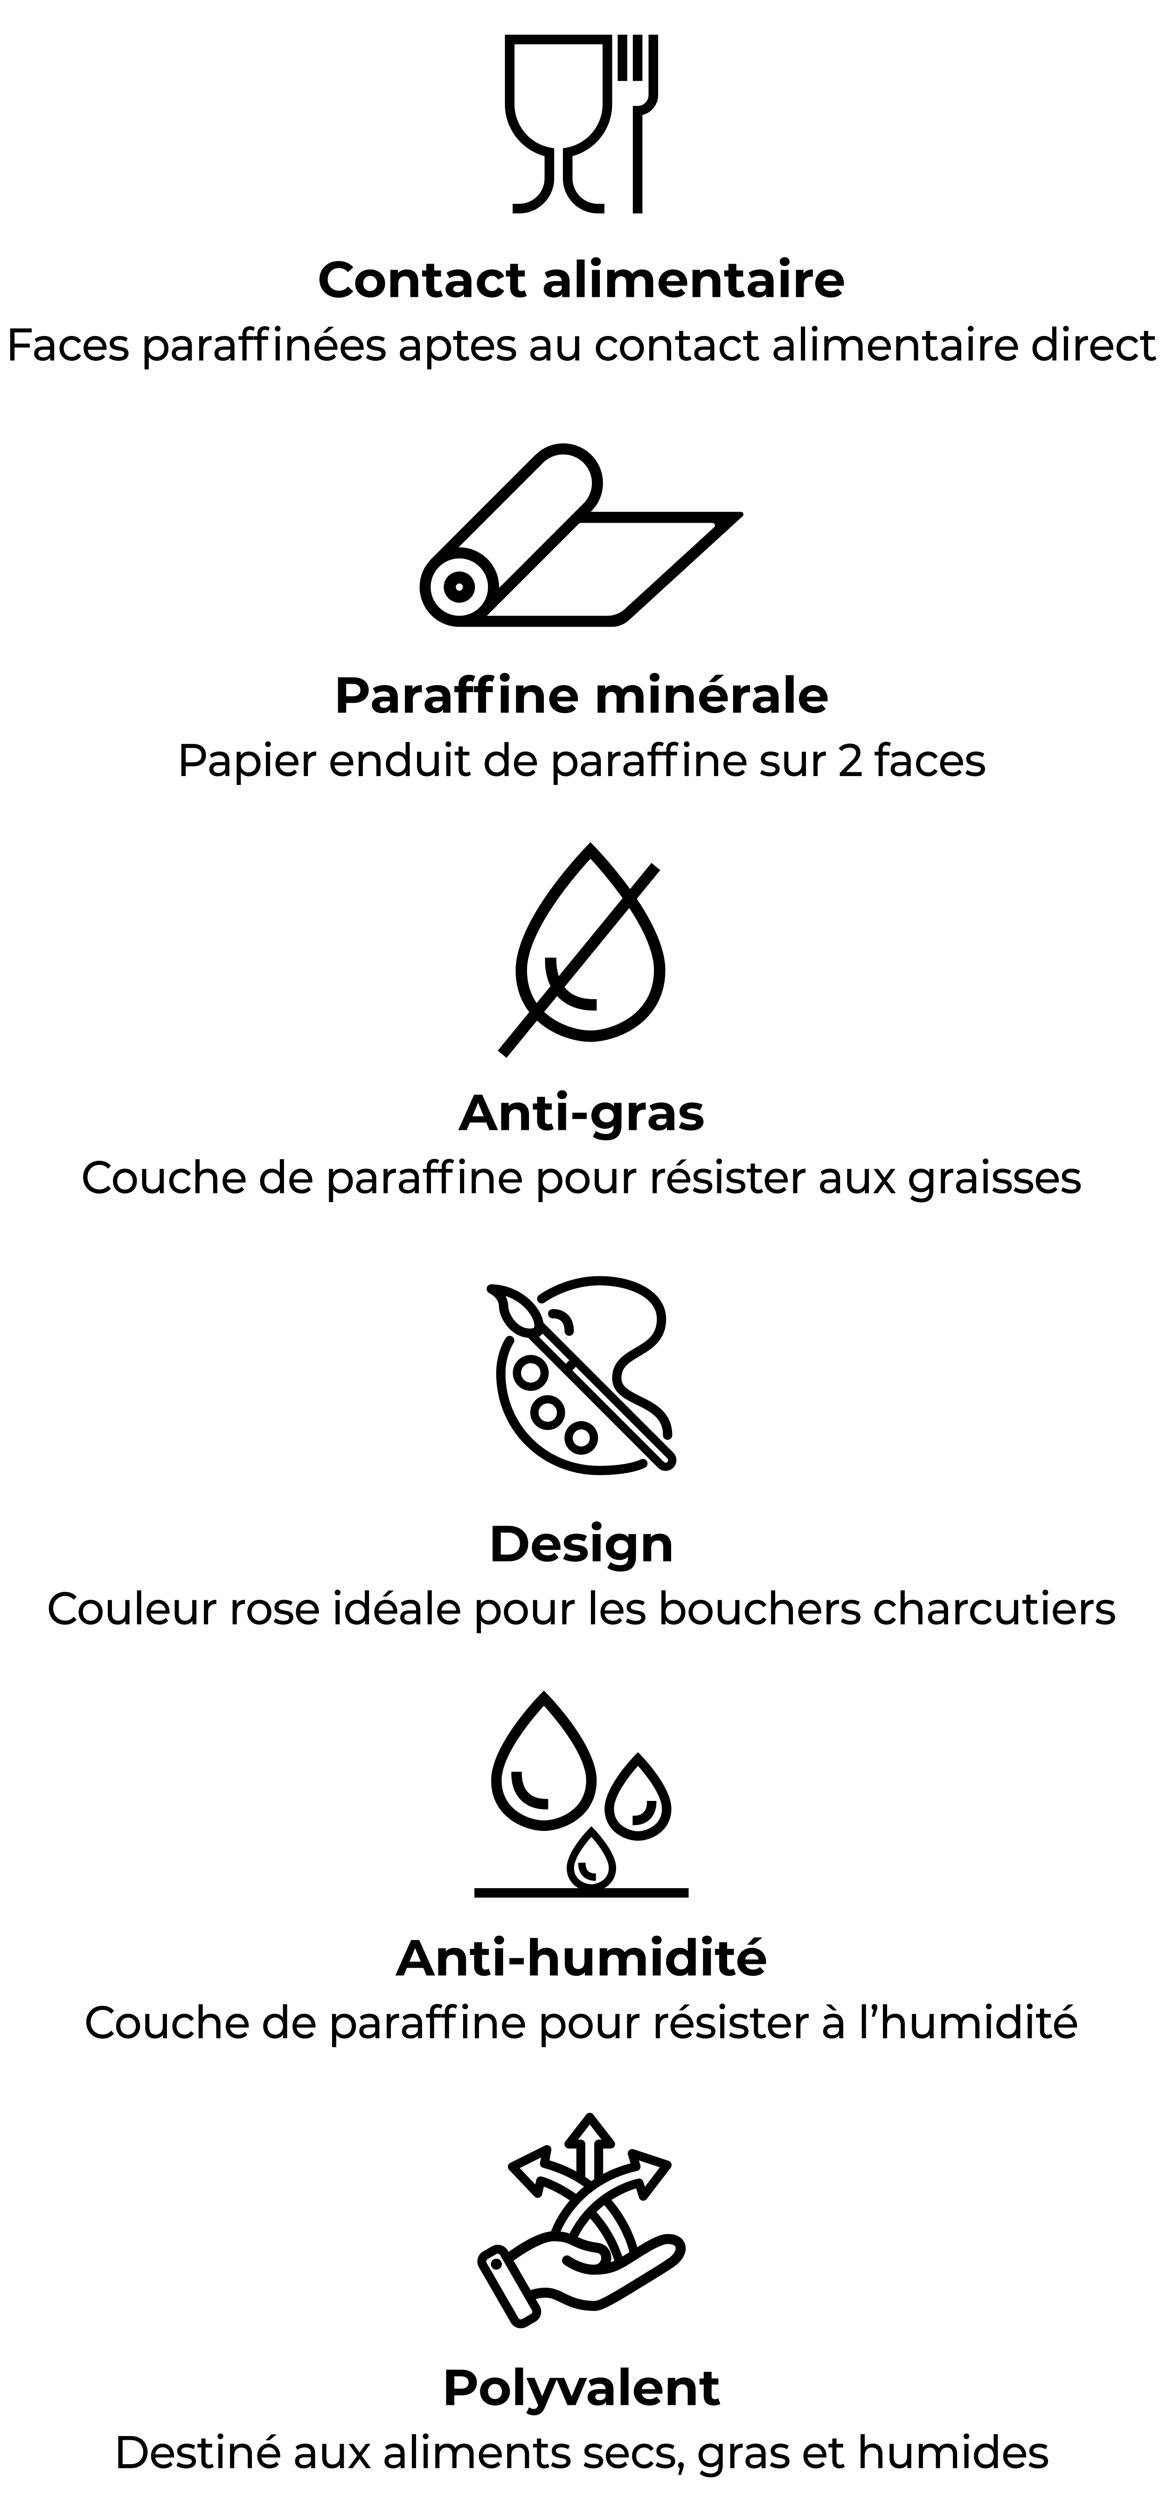
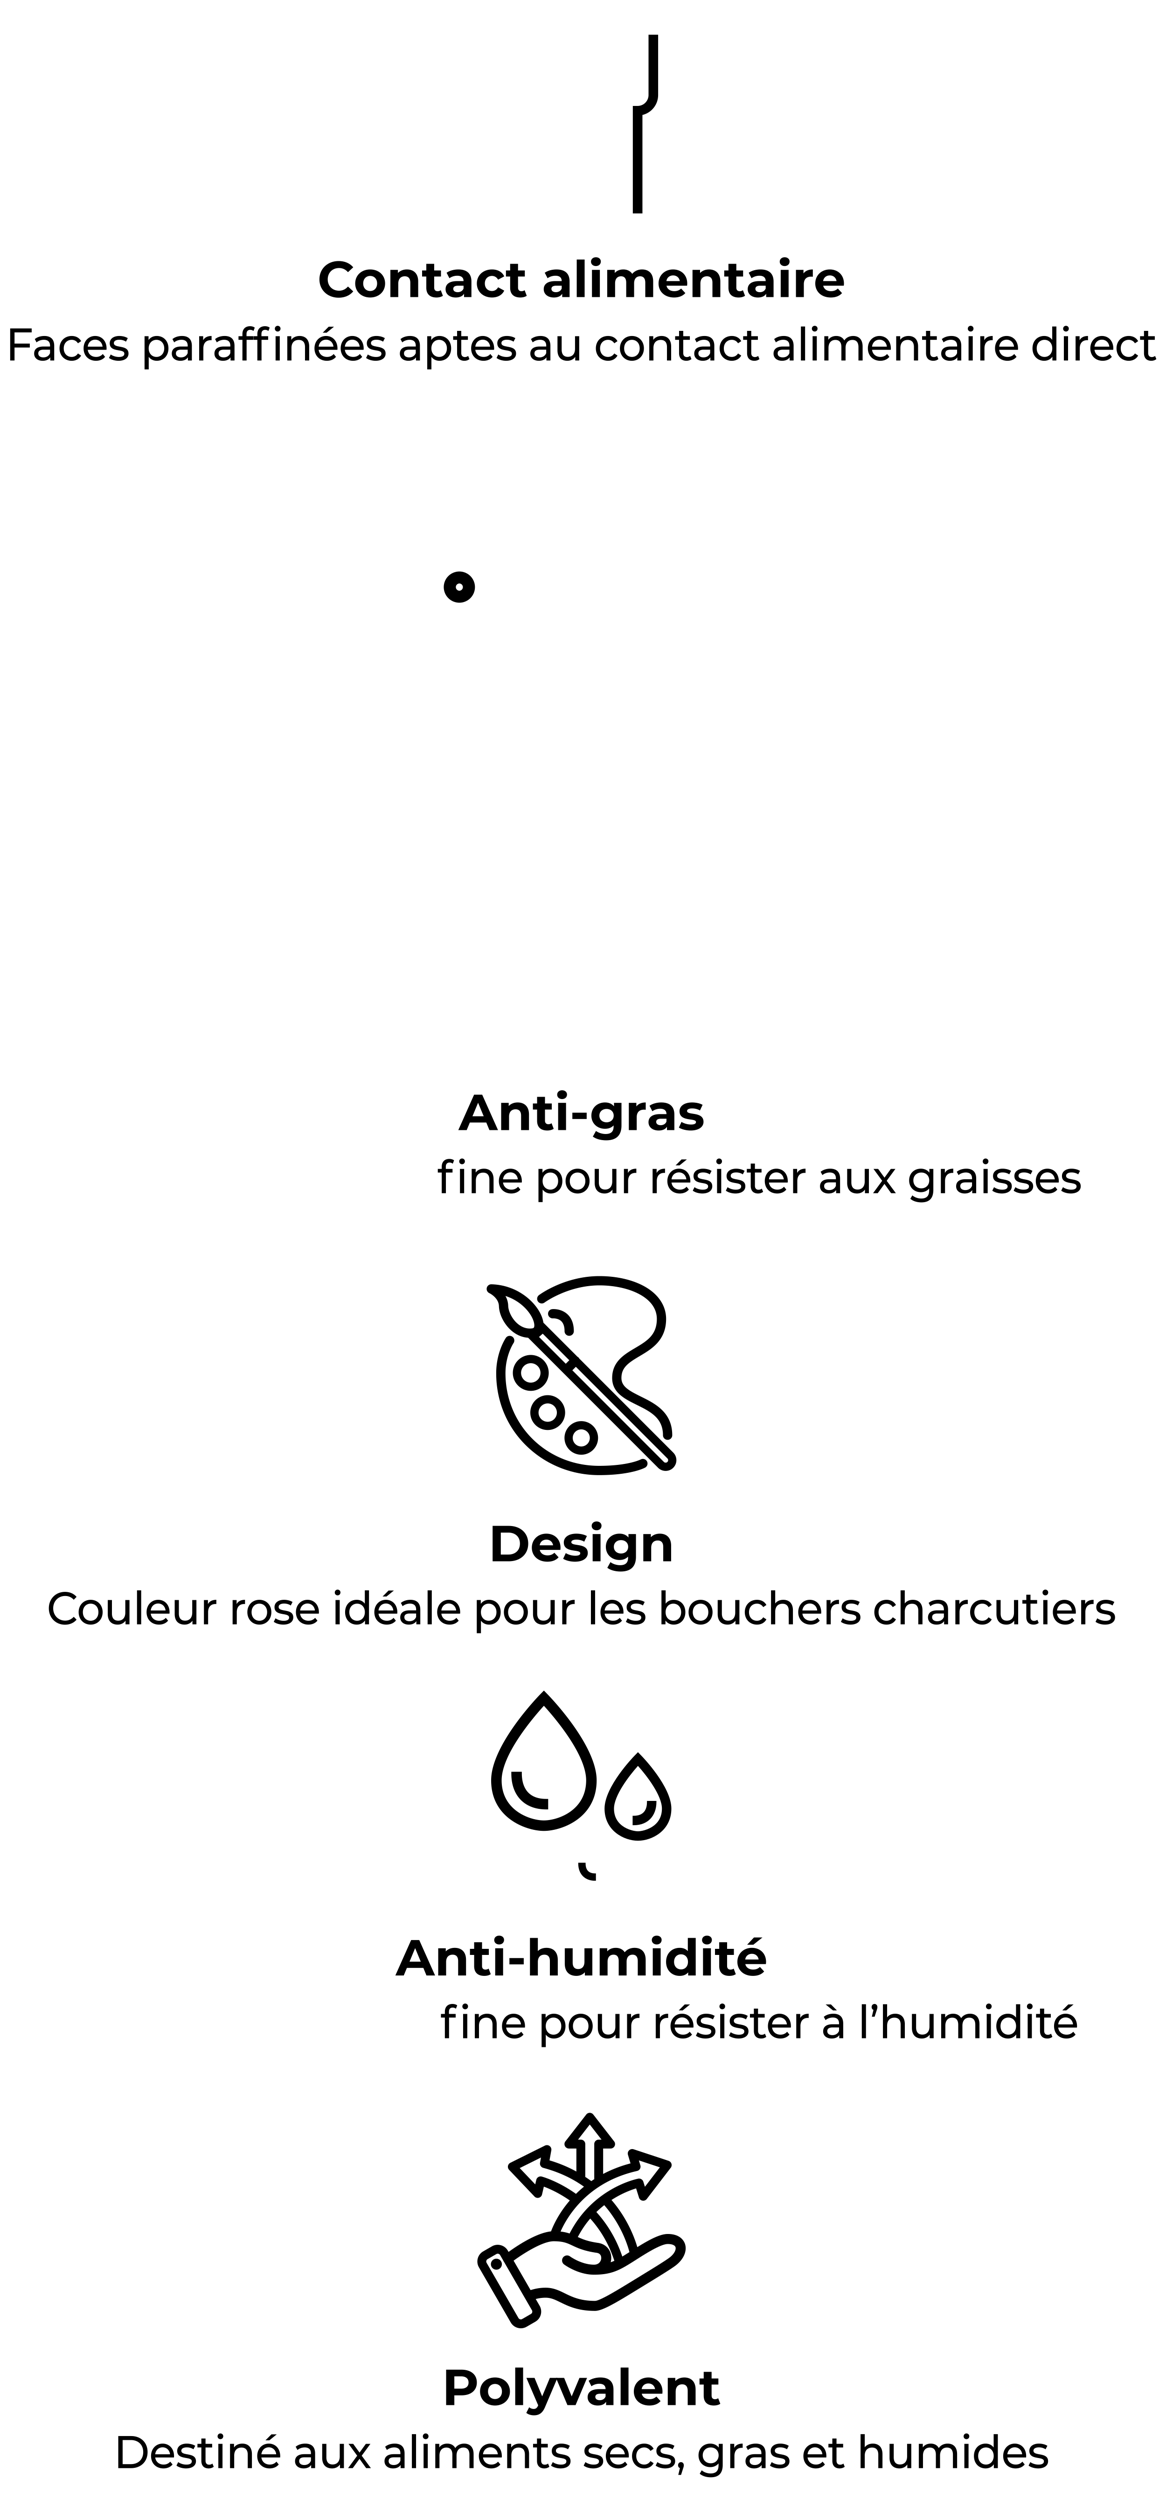
<svg xmlns="http://www.w3.org/2000/svg" viewBox="0 0 280 600">
-   <path d="M121.247 25.037c0 5.852 3.95 10.936 9.521 12.433v5.362a6.09 6.09 0 0 1-6.08 6.08h-1.58v2.308h1.58c4.625 0 8.387-3.763 8.387-8.388v-7.235l-.938-.178c-4.973-.946-8.583-5.313-8.583-10.382V10.641h21.143v14.396c0 5.07-3.61 9.436-8.583 10.382l-.938.178v7.235c0 4.625 3.762 8.388 8.387 8.388h1.58v-2.307h-1.58a6.09 6.09 0 0 1-6.08-6.081V37.47a12.89 12.89 0 0 0 9.52-12.433V8.334h-25.756zM148.327 8.334h2.307V19.43h-2.307zM151.965 8.334h2.307V19.43h-2.307z" />
  <path d="M155.736 8.334v14.47a2.62 2.62 0 0 1-2.617 2.617h-1.154V51.22h2.308V27.592a4.93 4.93 0 0 0 3.77-4.789V8.333zM76.708 67.048c0-2.563 1.967-4.397 4.615-4.397 1.47 0 2.697.534 3.498 1.506l-1.263 1.166c-.57-.656-1.287-.996-2.138-.996-1.59 0-2.72 1.117-2.72 2.72s1.13 2.721 2.72 2.721c.85 0 1.567-.34 2.138-1.007l1.263 1.166c-.801.983-2.028 1.517-3.51 1.517-2.636 0-4.603-1.834-4.603-4.396M85.298 68.031c0-1.968 1.518-3.364 3.596-3.364s3.583 1.396 3.583 3.364-1.506 3.364-3.583 3.364-3.596-1.396-3.596-3.364m5.26 0c0-1.129-.717-1.81-1.664-1.81s-1.677.681-1.677 1.81.73 1.81 1.677 1.81 1.664-.68 1.664-1.81M100.423 67.558v3.74H98.53V67.85c0-1.057-.486-1.543-1.324-1.543-.911 0-1.567.558-1.567 1.761v3.23h-1.895v-6.533h1.81v.764c.51-.558 1.275-.862 2.162-.862 1.542 0 2.708.898 2.708 2.89M106.355 70.983c-.39.28-.96.412-1.543.412-1.543 0-2.441-.789-2.441-2.343v-2.685h-1.009V64.91h1.009v-1.59h1.894v1.59h1.628v1.457h-1.628v2.66c0 .559.304.863.814.863.28 0 .559-.085.765-.243zM113.207 67.57V71.3h-1.773v-.814c-.352.595-1.033.91-1.992.91-1.53 0-2.441-.85-2.441-1.98 0-1.152.814-1.954 2.806-1.954h1.506c0-.815-.486-1.288-1.506-1.288-.693 0-1.41.231-1.883.607l-.68-1.323c.716-.51 1.773-.79 2.818-.79 1.991 0 3.145.923 3.145 2.903m-1.894 1.664v-.668h-1.3c-.887 0-1.166.327-1.166.765 0 .474.4.79 1.069.79.631 0 1.178-.292 1.397-.887M114.51 68.031c0-1.968 1.518-3.364 3.643-3.364 1.373 0 2.454.596 2.928 1.664l-1.47.789c-.352-.62-.875-.898-1.47-.898-.96 0-1.712.668-1.712 1.81s.753 1.809 1.713 1.809c.594 0 1.117-.267 1.47-.899l1.469.802c-.474 1.045-1.555 1.651-2.928 1.651-2.125 0-3.643-1.396-3.643-3.364M126.489 70.983c-.389.28-.96.412-1.543.412-1.543 0-2.441-.789-2.441-2.343v-2.685h-1.008V64.91h1.008v-1.59h1.894v1.59h1.628v1.457h-1.628v2.66c0 .559.304.863.814.863.28 0 .559-.085.766-.243zM136.78 67.57V71.3h-1.773v-.814c-.353.595-1.033.91-1.992.91-1.53 0-2.442-.85-2.442-1.98 0-1.152.814-1.954 2.806-1.954h1.506c0-.815-.486-1.288-1.506-1.288-.692 0-1.409.231-1.882.607l-.68-1.323c.716-.51 1.773-.79 2.817-.79 1.992 0 3.146.923 3.146 2.903m-1.895 1.664v-.668h-1.3c-.886 0-1.165.327-1.165.765 0 .474.4.79 1.068.79.632 0 1.179-.292 1.397-.887M138.496 62.286h1.895v9.013h-1.895zM141.922 62.797c0-.596.475-1.057 1.179-1.057s1.178.437 1.178 1.02c0 .631-.474 1.093-1.178 1.093s-1.179-.462-1.179-1.056m.231 1.968h1.895v6.534h-1.895zM156.851 67.558v3.74h-1.894V67.85c0-1.057-.474-1.543-1.24-1.543-.85 0-1.444.546-1.444 1.712v3.28h-1.895v-3.45c0-1.056-.45-1.542-1.24-1.542-.838 0-1.433.546-1.433 1.712v3.28h-1.894v-6.534h1.81v.752c.485-.558 1.214-.85 2.052-.85.911 0 1.688.352 2.15 1.07.522-.669 1.372-1.07 2.356-1.07 1.555 0 2.672.898 2.672 2.89M164.995 68.566h-4.944c.182.814.875 1.312 1.871 1.312.692 0 1.19-.207 1.64-.632l1.008 1.093c-.608.692-1.518 1.056-2.696 1.056-2.26 0-3.73-1.42-3.73-3.364 0-1.955 1.495-3.364 3.486-3.364 1.92 0 3.401 1.287 3.401 3.389 0 .145-.024.352-.036.51m-4.968-1.105h3.22c-.135-.826-.754-1.36-1.604-1.36-.863 0-1.482.522-1.616 1.36M172.978 67.558v3.74h-1.894V67.85c0-1.057-.486-1.543-1.325-1.543-.91 0-1.567.558-1.567 1.761v3.23h-1.894v-6.533h1.81v.764c.51-.558 1.275-.862 2.162-.862 1.542 0 2.708.898 2.708 2.89M178.91 70.983c-.39.28-.96.412-1.544.412-1.542 0-2.44-.789-2.44-2.343v-2.685h-1.009V64.91h1.008v-1.59h1.895v1.59h1.627v1.457h-1.627v2.66c0 .559.304.863.814.863.28 0 .558-.085.765-.243zM185.762 67.57V71.3h-1.774v-.814c-.352.595-1.032.91-1.992.91-1.53 0-2.441-.85-2.441-1.98 0-1.152.814-1.954 2.805-1.954h1.507c0-.815-.486-1.288-1.507-1.288-.691 0-1.408.231-1.882.607l-.68-1.323c.717-.51 1.773-.79 2.818-.79 1.991 0 3.146.923 3.146 2.903m-1.895 1.664v-.668h-1.3c-.886 0-1.166.327-1.166.765 0 .474.4.79 1.069.79.632 0 1.178-.292 1.397-.887M187.246 62.797c0-.596.474-1.057 1.178-1.057s1.179.437 1.179 1.02c0 .631-.474 1.093-1.179 1.093s-1.178-.462-1.178-1.056m.231 1.968h1.895v6.534h-1.895zM195.191 64.667v1.749c-.157-.012-.279-.025-.424-.025-1.045 0-1.738.572-1.738 1.823v3.085h-1.894v-6.534h1.81v.862c.461-.632 1.239-.96 2.246-.96M202.627 68.566h-4.943c.182.814.874 1.312 1.87 1.312.693 0 1.19-.207 1.64-.632l1.008 1.093c-.607.692-1.518 1.056-2.696 1.056-2.26 0-3.73-1.42-3.73-3.364 0-1.955 1.495-3.364 3.487-3.364 1.919 0 3.4 1.287 3.4 3.389 0 .145-.024.352-.036.51m-4.967-1.105h3.218c-.133-.826-.753-1.36-1.603-1.36-.862 0-1.482.522-1.615 1.36M3.489 79.774v2.685h3.669v.946h-3.67v3.113H2.445v-7.7h5.163v.956zM13.02 82.998v3.52h-.951v-.77c-.335.528-.951.837-1.819.837-1.254 0-2.049-.704-2.049-1.717 0-.935.575-1.705 2.227-1.705h1.589v-.209c0-.892-.492-1.408-1.485-1.408-.658 0-1.327.242-1.756.627l-.418-.792c.575-.485 1.4-.748 2.289-.748 1.516 0 2.373.77 2.373 2.365m-1.003 1.738v-.814h-1.548c-.992 0-1.275.407-1.275.902 0 .583.46.946 1.223.946.753 0 1.349-.363 1.6-1.034M14.294 83.603c0-1.738 1.223-2.97 2.926-2.97.993 0 1.82.428 2.258 1.243l-.763.516a1.7 1.7 0 0 0-1.505-.835c-1.087 0-1.903.803-1.903 2.046 0 1.265.816 2.057 1.903 2.057.606 0 1.15-.264 1.505-.836l.763.506c-.439.814-1.265 1.255-2.258 1.255-1.703 0-2.926-1.243-2.926-2.982M25.57 83.955h-4.494c.125 1.023.909 1.705 2.007 1.705.648 0 1.191-.23 1.599-.704l.554.683c-.502.616-1.265.946-2.185.946-1.787 0-2.979-1.243-2.979-2.982 0-1.727 1.181-2.97 2.78-2.97s2.74 1.21 2.74 3.003c0 .089-.011.22-.022.319m-4.494-.759h3.553c-.104-.98-.804-1.673-1.776-1.673-.962 0-1.673.683-1.777 1.673M26.175 85.902l.418-.836c.47.352 1.223.606 1.945.606.93 0 1.317-.298 1.317-.793 0-1.309-3.502-.176-3.502-2.497 0-1.045.888-1.75 2.31-1.75.72 0 1.536.199 2.017.529l-.428.836c-.502-.34-1.056-.462-1.6-.462-.878 0-1.306.34-1.306.803 0 1.375 3.512.253 3.512 2.52 0 1.055-.92 1.727-2.394 1.727-.92 0-1.829-.298-2.289-.683M40.451 83.603c0 1.793-1.18 2.982-2.801 2.982-.784 0-1.474-.32-1.934-.946v3.014h-1.003v-7.966h.961v.925c.45-.65 1.16-.98 1.976-.98 1.62 0 2.801 1.19 2.801 2.971m-1.013 0c0-1.232-.806-2.046-1.872-2.046-1.055 0-1.86.814-1.86 2.046 0 1.244.805 2.057 1.86 2.057 1.066 0 1.872-.813 1.872-2.057M46.073 82.998v3.52h-.95v-.77c-.335.528-.952.837-1.82.837-1.254 0-2.049-.704-2.049-1.717 0-.935.576-1.705 2.227-1.705h1.589v-.209c0-.892-.492-1.408-1.484-1.408-.66 0-1.328.242-1.756.627l-.419-.792c.575-.485 1.401-.748 2.29-.748 1.515 0 2.372.77 2.372 2.365m-1.003 1.738v-.814h-1.547c-.993 0-1.275.407-1.275.902 0 .583.46.946 1.222.946.753 0 1.349-.363 1.6-1.034M50.807 80.633v1.023c-.084-.012-.157-.012-.23-.012-1.077 0-1.746.694-1.746 1.97v2.904h-1.003v-5.83h.961v.979c.356-.683 1.046-1.034 2.018-1.034M56.314 82.998v3.52h-.951v-.77c-.335.528-.951.837-1.819.837-1.254 0-2.049-.704-2.049-1.717 0-.935.575-1.705 2.227-1.705h1.589v-.209c0-.892-.492-1.408-1.485-1.408-.658 0-1.327.242-1.756.627l-.418-.792c.575-.485 1.4-.748 2.289-.748 1.516 0 2.373.77 2.373 2.365m-1.003 1.738v-.814h-1.548c-.992 0-1.275.407-1.275.902 0 .583.46.946 1.223.946.753 0 1.349-.363 1.6-1.034M59.197 80.182v.505h1.61v.87h-1.589v4.961h-1.003v-4.961h-.941v-.87h.94v-.516c0-1.134.649-1.882 1.83-1.882.428 0 .847.11 1.129.342l-.303.802a1.26 1.26 0 0 0-.774-.275c-.595 0-.899.353-.899 1.024" />
  <path d="M63.628 78.289c.429 0 .847.11 1.13.342l-.304.802a1.26 1.26 0 0 0-.773-.275c-.596 0-.9.353-.9 1.024v.505h1.61v.87h-1.588v4.961h-1.004v-4.961h-.94v-.87h.94v-.516c0-1.134.648-1.882 1.83-1.882m2.373.595c0-.386.293-.694.68-.694s.679.297.679.671c0 .397-.282.704-.68.704a.67.67 0 0 1-.679-.681m.178 1.803h1.003v5.831H66.18zM74.246 83.163v3.355h-1.003v-3.234c0-1.144-.544-1.705-1.495-1.705-1.066 0-1.756.67-1.756 1.936v3.003H68.99v-5.83h.961v.88c.408-.594 1.119-.935 1.997-.935 1.348 0 2.3.814 2.3 2.53M81.018 83.955h-4.495c.126 1.023.91 1.705 2.007 1.705.648 0 1.191-.23 1.599-.704l.554.683c-.502.616-1.264.946-2.184.946-1.788 0-2.98-1.243-2.98-2.982 0-1.727 1.182-2.97 2.78-2.97s2.74 1.21 2.74 3.003c0 .089-.011.22-.021.319m-4.495-.759h3.554c-.105-.98-.805-1.673-1.777-1.673-.962 0-1.672.683-1.777 1.673m1.923-3.355h-.94l1.42-1.431h1.276zM87.309 83.955h-4.495c.126 1.023.91 1.705 2.007 1.705.648 0 1.191-.23 1.599-.704l.554.683c-.502.616-1.264.946-2.184.946-1.788 0-2.98-1.243-2.98-2.982 0-1.727 1.182-2.97 2.78-2.97s2.74 1.21 2.74 3.003c0 .089-.011.22-.021.319m-4.495-.759h3.554c-.105-.98-.805-1.673-1.777-1.673-.962 0-1.672.683-1.777 1.673M87.913 85.902l.418-.836c.47.352 1.223.606 1.944.606.93 0 1.317-.298 1.317-.793 0-1.309-3.501-.176-3.501-2.497 0-1.045.888-1.75 2.31-1.75.72 0 1.536.199 2.017.529l-.429.836c-.501-.34-1.055-.462-1.599-.462-.878 0-1.306.34-1.306.803 0 1.375 3.512.253 3.512 2.52 0 1.055-.92 1.727-2.394 1.727-.92 0-1.829-.298-2.289-.683M100.84 82.998v3.52h-.95v-.77c-.335.528-.951.837-1.82.837-1.254 0-2.048-.704-2.048-1.717 0-.935.575-1.705 2.227-1.705h1.588v-.209c0-.892-.491-1.408-1.484-1.408-.659 0-1.328.242-1.756.627l-.418-.792c.575-.485 1.4-.748 2.289-.748 1.515 0 2.373.77 2.373 2.365m-1.003 1.738v-.814H98.29c-.993 0-1.275.407-1.275.902 0 .583.46.946 1.223.946.753 0 1.349-.363 1.6-1.034M108.334 83.603c0 1.793-1.182 2.982-2.802 2.982-.783 0-1.473-.32-1.933-.946v3.014h-1.004v-7.966h.962v.925c.45-.65 1.16-.98 1.975-.98 1.62 0 2.802 1.19 2.802 2.971m-1.014 0c0-1.232-.805-2.046-1.871-2.046-1.056 0-1.86.814-1.86 2.046 0 1.244.804 2.057 1.86 2.057 1.066 0 1.87-.813 1.87-2.057M112.732 86.178c-.303.274-.763.407-1.212.407-1.119 0-1.756-.65-1.756-1.827v-3.201h-.94v-.87h.94v-1.276h1.004v1.276h1.588v.87h-1.588v3.157c0 .628.313.98.867.98.293 0 .575-.1.784-.276zM118.637 83.955h-4.494c.125 1.023.909 1.705 2.006 1.705.648 0 1.192-.23 1.6-.704l.554.683c-.502.616-1.265.946-2.185.946-1.787 0-2.979-1.243-2.979-2.982 0-1.727 1.181-2.97 2.78-2.97s2.74 1.21 2.74 3.003c0 .089-.011.22-.022.319m-4.494-.759h3.553c-.104-.98-.804-1.673-1.776-1.673-.962 0-1.673.683-1.777 1.673M119.242 85.902l.418-.836c.47.352 1.223.606 1.945.606.93 0 1.316-.298 1.316-.793 0-1.309-3.501-.176-3.501-2.497 0-1.045.888-1.75 2.31-1.75.72 0 1.536.199 2.017.529l-.429.836c-.501-.34-1.055-.462-1.599-.462-.878 0-1.306.34-1.306.803 0 1.375 3.512.253 3.512 2.52 0 1.055-.92 1.727-2.394 1.727-.92 0-1.829-.298-2.289-.683M132.17 82.998v3.52h-.951v-.77c-.335.528-.951.837-1.819.837-1.254 0-2.049-.704-2.049-1.717 0-.935.575-1.705 2.227-1.705h1.589v-.209c0-.892-.492-1.408-1.485-1.408-.658 0-1.327.242-1.756.627l-.418-.792c.575-.485 1.4-.748 2.289-.748 1.516 0 2.373.77 2.373 2.365m-1.003 1.738v-.814h-1.548c-.992 0-1.275.407-1.275.902 0 .583.46.946 1.223.946.753 0 1.349-.363 1.6-1.034M139.088 80.687v5.831h-.951v-.88c-.408.605-1.098.947-1.882.947-1.432 0-2.383-.825-2.383-2.542v-3.356h1.004v3.235c0 1.144.543 1.717 1.494 1.717 1.046 0 1.715-.683 1.715-1.937v-3.015zM143.088 83.603c0-1.738 1.224-2.97 2.927-2.97.993 0 1.82.428 2.258 1.243l-.763.516a1.7 1.7 0 0 0-1.506-.835c-1.086 0-1.902.803-1.902 2.046 0 1.265.816 2.057 1.902 2.057.607 0 1.15-.264 1.506-.836l.763.506c-.439.814-1.265 1.255-2.258 1.255-1.703 0-2.927-1.243-2.927-2.982M148.867 83.603c0-1.738 1.223-2.97 2.885-2.97s2.875 1.232 2.875 2.97-1.213 2.982-2.875 2.982-2.885-1.243-2.885-2.982m4.745 0c0-1.243-.794-2.046-1.86-2.046s-1.871.803-1.871 2.046.805 2.057 1.871 2.057 1.86-.813 1.86-2.057M161.168 83.163v3.355h-1.003v-3.234c0-1.144-.544-1.705-1.495-1.705-1.066 0-1.756.67-1.756 1.936v3.003h-1.003v-5.83h.961v.88c.408-.594 1.119-.935 1.997-.935 1.348 0 2.299.814 2.299 2.53M166.038 86.178c-.304.274-.764.407-1.213.407-1.118 0-1.756-.65-1.756-1.827v-3.201h-.94v-.87h.94v-1.276h1.004v1.276h1.588v.87h-1.588v3.157c0 .628.313.98.867.98.293 0 .575-.1.784-.276zM171.535 82.998v3.52h-.951v-.77c-.335.528-.952.837-1.82.837-1.254 0-2.048-.704-2.048-1.717 0-.935.575-1.705 2.226-1.705h1.59v-.209c0-.892-.492-1.408-1.485-1.408-.659 0-1.328.242-1.756.627l-.418-.792c.575-.485 1.4-.748 2.289-.748 1.515 0 2.373.77 2.373 2.365m-1.004 1.738v-.814h-1.547c-.993 0-1.275.407-1.275.902 0 .583.46.946 1.223.946.753 0 1.348-.363 1.6-1.034M172.808 83.603c0-1.738 1.223-2.97 2.926-2.97.993 0 1.819.428 2.258 1.243l-.763.516a1.7 1.7 0 0 0-1.505-.835c-1.087 0-1.903.803-1.903 2.046 0 1.265.816 2.057 1.903 2.057.606 0 1.15-.264 1.505-.836l.763.506c-.44.814-1.265 1.255-2.258 1.255-1.703 0-2.926-1.243-2.926-2.982M182.37 86.178c-.303.274-.763.407-1.212.407-1.119 0-1.756-.65-1.756-1.827v-3.201h-.941v-.87h.94v-1.276h1.004v1.276h1.589v.87h-1.589v3.157c0 .628.314.98.868.98.293 0 .575-.1.784-.276zM190.574 82.998v3.52h-.951v-.77c-.335.528-.952.837-1.82.837-1.254 0-2.048-.704-2.048-1.717 0-.935.575-1.705 2.227-1.705h1.588v-.209c0-.892-.49-1.408-1.484-1.408-.659 0-1.328.242-1.756.627l-.418-.792c.575-.485 1.4-.748 2.289-.748 1.515 0 2.373.77 2.373 2.365m-1.004 1.738v-.814h-1.547c-.993 0-1.275.407-1.275.902 0 .583.46.946 1.223.946.753 0 1.348-.363 1.6-1.034M192.328 78.355h1.004v8.163h-1.004zM194.962 78.884c0-.386.292-.694.679-.694s.68.297.68.671c0 .397-.283.704-.68.704a.67.67 0 0 1-.68-.681m.177 1.803h1.004v5.831h-1.004zM207.148 83.163v3.355h-1.003v-3.234c0-1.144-.523-1.705-1.432-1.705-1.003 0-1.662.67-1.662 1.936v3.003h-1.004v-3.234c0-1.144-.522-1.705-1.431-1.705-1.004 0-1.662.67-1.662 1.936v3.003h-1.004v-5.83h.962v.869c.397-.594 1.076-.924 1.913-.924.846 0 1.557.351 1.923 1.078.418-.66 1.192-1.078 2.132-1.078 1.349 0 2.268.814 2.268 2.53M213.908 83.955h-4.494c.125 1.023.909 1.705 2.006 1.705.648 0 1.192-.23 1.6-.704l.554.683c-.502.616-1.265.946-2.185.946-1.787 0-2.979-1.243-2.979-2.982 0-1.727 1.181-2.97 2.78-2.97s2.74 1.21 2.74 3.003c0 .089-.011.22-.022.319m-4.494-.759h3.553c-.104-.98-.804-1.673-1.776-1.673-.962 0-1.673.683-1.777 1.673M220.47 83.163v3.355h-1.003v-3.234c0-1.144-.543-1.705-1.494-1.705-1.066 0-1.756.67-1.756 1.936v3.003h-1.004v-5.83h.962v.88c.408-.594 1.119-.935 1.996-.935 1.349 0 2.3.814 2.3 2.53M225.34 86.178c-.303.274-.763.407-1.212.407-1.12 0-1.756-.65-1.756-1.827v-3.201h-.941v-.87h.94v-1.276h1.004v1.276h1.588v.87h-1.588v3.157c0 .628.314.98.867.98.293 0 .575-.1.784-.276zM230.837 82.998v3.52h-.951v-.77c-.335.528-.951.837-1.819.837-1.254 0-2.049-.704-2.049-1.717 0-.935.575-1.705 2.227-1.705h1.589v-.209c0-.892-.492-1.408-1.485-1.408-.658 0-1.327.242-1.756.627l-.418-.792c.575-.485 1.4-.748 2.289-.748 1.516 0 2.373.77 2.373 2.365m-1.003 1.738v-.814h-1.548c-.992 0-1.275.407-1.275.902 0 .583.46.946 1.223.946.753 0 1.349-.363 1.6-1.034M232.414 78.884c0-.386.292-.694.679-.694s.68.297.68.671c0 .397-.283.704-.68.704a.67.67 0 0 1-.68-.681m.177 1.803h1.004v5.831h-1.004zM238.381 80.633v1.023c-.083-.012-.156-.012-.23-.012-1.076 0-1.745.694-1.745 1.97v2.904h-1.004v-5.83h.962v.979c.355-.683 1.045-1.034 2.017-1.034M244.443 83.955h-4.495c.126 1.023.91 1.705 2.007 1.705.648 0 1.192-.23 1.6-.704l.553.683c-.501.616-1.264.946-2.184.946-1.788 0-2.98-1.243-2.98-2.982 0-1.727 1.182-2.97 2.781-2.97s2.739 1.21 2.739 3.003c0 .089-.01.22-.021.319m-4.495-.759h3.554c-.104-.98-.805-1.673-1.777-1.673-.961 0-1.672.683-1.777 1.673M253.68 78.355v8.163h-.961v-.923c-.45.66-1.16.99-1.976.99-1.62 0-2.801-1.2-2.801-2.982s1.181-2.97 2.801-2.97c.784 0 1.474.307 1.934.934v-3.212zm-.992 5.248c0-1.243-.806-2.046-1.861-2.046-1.066 0-1.871.803-1.871 2.046s.805 2.057 1.87 2.057c1.056 0 1.862-.813 1.862-2.057M255.299 78.884c0-.386.292-.694.68-.694.386 0 .679.297.679.671 0 .397-.282.704-.68.704a.67.67 0 0 1-.68-.681m.178 1.803h1.003v5.831h-1.003zM261.267 80.633v1.023c-.084-.012-.157-.012-.23-.012-1.077 0-1.746.694-1.746 1.97v2.904h-1.003v-5.83h.961v.979c.356-.683 1.046-1.034 2.018-1.034M267.328 83.955h-4.495c.126 1.023.91 1.705 2.007 1.705.648 0 1.191-.23 1.599-.704l.554.683c-.502.616-1.264.946-2.184.946-1.788 0-2.98-1.243-2.98-2.982 0-1.727 1.182-2.97 2.78-2.97s2.74 1.21 2.74 3.003c0 .089-.011.22-.021.319m-4.495-.759h3.554c-.105-.98-.805-1.673-1.777-1.673-.961 0-1.672.683-1.777 1.673M268.12 83.603c0-1.738 1.224-2.97 2.927-2.97.993 0 1.82.428 2.258 1.243l-.763.516a1.7 1.7 0 0 0-1.505-.835c-1.087 0-1.903.803-1.903 2.046 0 1.265.816 2.057 1.903 2.057.606 0 1.15-.264 1.505-.836l.763.506c-.439.814-1.265 1.255-2.258 1.255-1.703 0-2.926-1.243-2.926-2.982M277.683 86.178c-.303.274-.763.407-1.212.407-1.119 0-1.756-.65-1.756-1.827v-3.201h-.941v-.87h.94v-1.276h1.004v1.276h1.589v.87h-1.589v3.157c0 .628.314.98.868.98.292 0 .575-.1.784-.276zM110.309 137.155a3.75 3.75 0 0 0-3.746 3.746 3.75 3.75 0 0 0 3.746 3.745 3.75 3.75 0 0 0 3.745-3.745 3.75 3.75 0 0 0-3.745-3.746m0 4.617a.872.872 0 0 1 0-1.743.872.872 0 0 1 0 1.743" />
-   <path d="m141.862 122.837.081-.081.103-.103 1.039-1.247a9.54 9.54 0 0 0 1.605-6.877 9.45 9.45 0 0 0-8.078-8.02 9.55 9.55 0 0 0-5.896 1.053 9.2 9.2 0 0 0-1.476 1.02s-.822.722-.878.78l-24.763 24.759-.007.006-.03.028-.346.393q-.529.602-.966 1.275l-.25.384c-.025.045-.046.091-.071.136a10 10 0 0 0-.26.512l-.075.168c-.17.369-.307.752-.423 1.141l-.01.034a9.5 9.5 0 0 0-.344 1.78l-.001.015c-.028.3-.048.603-.048.908 0 1.087.186 2.131.522 3.106l.026.075q.053.147.11.292.034.088.069.174.04.096.082.19.058.134.12.267l.045.09a9.5 9.5 0 0 0 1.82 2.552l.004-.003a9.5 9.5 0 0 0 6.743 2.797h36.586c1.54 0 3.025-.576 4.162-1.616l27.265-24.927a.61.61 0 0 0-.412-1.061zm-11.61-11.606.022-.022q.115-.121.236-.236l.03-.028a6.87 6.87 0 0 1 5.804-1.788 6.883 6.883 0 0 1 3.982 11.45l-.082.09-20.404 20.405a9.5 9.5 0 0 0-2.785-6.947 9.5 9.5 0 0 0-6.946-2.785zm-26.125 32.69-.03-.058q-.045-.098-.089-.198-.03-.065-.057-.132-.026-.064-.051-.129l-.078-.208-.02-.056a6.91 6.91 0 0 1 .73-5.98l.012-.02q.365-.555.837-1.04l.072-.075.018-.018c2.686-2.655 7.03-2.647 9.704.027 2.665 2.665 2.682 6.989.054 9.677l-.011.011a6.83 6.83 0 0 1-4.91 2.061 6.89 6.89 0 0 1-6.181-3.861m45.898 2.246a6.17 6.17 0 0 1-4.162 1.616h-28.945l.137-.136.007-.008 22.143-22.144h31.858a.61.61 0 0 1 .412 1.061zM49.454 181.228c0 1.672-1.15 2.684-3.052 2.684h-1.809v2.333h-1.045v-7.702h2.854c1.902 0 3.052 1.013 3.052 2.685m-1.045 0c0-1.1-.7-1.728-2.039-1.728h-1.777v3.455h1.777c1.338 0 2.039-.627 2.039-1.727M55.076 182.724v3.52h-.951v-.77c-.335.528-.952.837-1.82.837-1.254 0-2.048-.704-2.048-1.717 0-.934.575-1.705 2.226-1.705h1.59v-.209c0-.892-.492-1.408-1.485-1.408-.659 0-1.328.242-1.756.627l-.418-.792c.575-.485 1.4-.748 2.289-.748 1.515 0 2.373.77 2.373 2.365m-1.004 1.738v-.814h-1.547c-.993 0-1.275.407-1.275.902 0 .583.46.946 1.223.946.753 0 1.348-.363 1.6-1.034M62.568 183.33c0 1.792-1.18 2.98-2.8 2.98-.785 0-1.474-.318-1.934-.945v3.014H56.83v-7.966h.962v.925c.45-.65 1.16-.98 1.975-.98 1.62 0 2.801 1.19 2.801 2.971m-1.013 0c0-1.233-.805-2.047-1.871-2.047-1.056 0-1.86.814-1.86 2.046 0 1.244.804 2.057 1.86 2.057 1.066 0 1.87-.813 1.87-2.057M63.674 178.61c0-.386.293-.694.68-.694s.68.297.68.671c0 .397-.283.704-.68.704a.67.67 0 0 1-.68-.681m.178 1.803h1.004v5.832h-1.004zM71.649 183.681h-4.495c.126 1.023.91 1.705 2.007 1.705.648 0 1.192-.23 1.6-.704l.554.683c-.502.616-1.265.946-2.185.946-1.788 0-2.979-1.243-2.979-2.982 0-1.727 1.181-2.97 2.78-2.97s2.739 1.21 2.739 3.003c0 .089-.01.22-.021.319m-4.495-.759h3.554c-.104-.98-.805-1.673-1.777-1.673-.961 0-1.672.683-1.777 1.673M75.933 180.359v1.023c-.084-.012-.157-.012-.23-.012-1.076 0-1.745.694-1.745 1.97v2.905h-1.004v-5.832h.962v.98c.355-.683 1.045-1.034 2.017-1.034M84.826 183.681h-4.494c.125 1.023.909 1.705 2.006 1.705.648 0 1.192-.23 1.6-.704l.554.683c-.502.616-1.265.946-2.185.946-1.787 0-2.979-1.243-2.979-2.982 0-1.727 1.181-2.97 2.78-2.97s2.74 1.21 2.74 3.003c0 .089-.011.22-.022.319m-4.494-.759h3.553c-.104-.98-.804-1.673-1.777-1.673-.961 0-1.672.683-1.776 1.673M91.389 182.89v3.355h-1.004v-3.235c0-1.144-.543-1.705-1.494-1.705-1.066 0-1.756.671-1.756 1.936v3.004H86.13v-5.832h.962v.88c.408-.593 1.119-.934 1.996-.934 1.349 0 2.3.814 2.3 2.53M98.4 178.081v8.164h-.961v-.924c-.45.66-1.16.99-1.976.99-1.62 0-2.8-1.2-2.8-2.982s1.18-2.97 2.8-2.97c.784 0 1.474.307 1.934.934v-3.212zm-.992 5.248c0-1.243-.805-2.046-1.861-2.046-1.066 0-1.871.803-1.871 2.046s.805 2.057 1.871 2.057c1.056 0 1.86-.813 1.86-2.057M105.36 180.413v5.832h-.95v-.88c-.408.604-1.098.946-1.882.946-1.432 0-2.383-.825-2.383-2.542v-3.356h1.003v3.235c0 1.144.543 1.717 1.495 1.717 1.045 0 1.714-.683 1.714-1.937v-3.015zM106.99 178.61c0-.386.292-.694.679-.694s.68.297.68.671c0 .397-.283.704-.68.704a.67.67 0 0 1-.68-.681m.177 1.803h1.003v5.832h-1.003zM113.092 185.904c-.303.274-.763.407-1.212.407-1.119 0-1.756-.65-1.756-1.827v-3.201h-.94v-.87h.94v-1.276h1.004v1.276h1.588v.87h-1.588v3.157c0 .628.313.98.867.98.293 0 .575-.1.784-.276zM122.132 178.081v8.164h-.962v-.924c-.45.66-1.16.99-1.975.99-1.62 0-2.801-1.2-2.801-2.982s1.18-2.97 2.8-2.97c.785 0 1.475.307 1.934.934v-3.212zm-.993 5.248c0-1.243-.805-2.046-1.86-2.046-1.067 0-1.872.803-1.872 2.046s.805 2.057 1.871 2.057c1.056 0 1.861-.813 1.861-2.057M128.914 183.681h-4.494c.125 1.023.909 1.705 2.006 1.705.648 0 1.192-.23 1.6-.704l.554.683c-.502.616-1.265.946-2.185.946-1.788 0-2.979-1.243-2.979-2.982 0-1.727 1.181-2.97 2.78-2.97s2.74 1.21 2.74 3.003c0 .089-.012.22-.022.319m-4.494-.759h3.553c-.104-.98-.804-1.673-1.777-1.673-.961 0-1.672.683-1.776 1.673M138.664 183.33c0 1.792-1.181 2.98-2.801 2.98-.784 0-1.474-.318-1.934-.945v3.014h-1.003v-7.966h.961v.925c.45-.65 1.16-.98 1.976-.98 1.62 0 2.801 1.19 2.801 2.971m-1.014 0c0-1.233-.805-2.047-1.87-2.047-1.056 0-1.861.814-1.861 2.046 0 1.244.805 2.057 1.86 2.057 1.066 0 1.871-.813 1.871-2.057M144.286 182.724v3.52h-.951v-.77c-.334.528-.951.837-1.819.837-1.254 0-2.049-.704-2.049-1.717 0-.934.576-1.705 2.227-1.705h1.589v-.209c0-.892-.491-1.408-1.485-1.408-.658 0-1.327.242-1.755.627l-.419-.792c.575-.485 1.401-.748 2.29-.748 1.515 0 2.372.77 2.372 2.365m-1.003 1.738v-.814h-1.548c-.992 0-1.274.407-1.274.902 0 .583.46.946 1.222.946.753 0 1.349-.363 1.6-1.034M149.02 180.359v1.023c-.085-.012-.158-.012-.23-.012-1.078 0-1.746.694-1.746 1.97v2.905h-1.004v-5.832h.962v.98c.355-.683 1.045-1.034 2.017-1.034M154.527 182.724v3.52h-.951v-.77c-.335.528-.951.837-1.82.837-1.253 0-2.048-.704-2.048-1.717 0-.934.575-1.705 2.227-1.705h1.589v-.209c0-.892-.492-1.408-1.485-1.408-.659 0-1.327.242-1.756.627l-.418-.792c.575-.485 1.4-.748 2.289-.748 1.516 0 2.373.77 2.373 2.365m-1.003 1.738v-.814h-1.548c-.993 0-1.275.407-1.275.902 0 .583.46.946 1.223.946.753 0 1.349-.363 1.6-1.034M157.41 179.908v.505h1.61v.87h-1.589v4.962h-1.003v-4.962h-.941v-.87h.94v-.516c0-1.134.649-1.882 1.83-1.882.428 0 .847.11 1.129.342l-.303.803a1.26 1.26 0 0 0-.774-.276c-.596 0-.899.353-.899 1.024" />
-   <path d="M161.84 178.015c.43 0 .848.11 1.13.342l-.303.803a1.26 1.26 0 0 0-.774-.276c-.596 0-.899.353-.899 1.024v.505h1.61v.87h-1.589v4.962h-1.003v-4.962h-.941v-.87h.94v-.516c0-1.134.649-1.882 1.83-1.882m2.373.595c0-.386.293-.694.68-.694s.68.297.68.671c0 .397-.283.704-.68.704a.67.67 0 0 1-.68-.681m.178 1.803h1.004v5.832h-1.004zM172.459 182.89v3.355h-1.004v-3.235c0-1.144-.543-1.705-1.494-1.705-1.066 0-1.756.671-1.756 1.936v3.004H167.2v-5.832h.962v.88c.407-.593 1.118-.934 1.996-.934 1.348 0 2.3.814 2.3 2.53M179.23 183.681h-4.494c.125 1.023.91 1.705 2.007 1.705.648 0 1.191-.23 1.599-.704l.554.683c-.502.616-1.265.946-2.184.946-1.788 0-2.98-1.243-2.98-2.982 0-1.727 1.182-2.97 2.78-2.97s2.74 1.21 2.74 3.003c0 .089-.011.22-.021.319m-4.494-.759h3.554c-.105-.98-.805-1.673-1.777-1.673-.962 0-1.673.683-1.777 1.673M182.542 185.628l.418-.836c.47.352 1.223.606 1.944.606.93 0 1.317-.298 1.317-.793 0-1.309-3.502-.176-3.502-2.497 0-1.045.888-1.75 2.31-1.75.721 0 1.537.199 2.017.53l-.428.835c-.502-.34-1.056-.462-1.6-.462-.877 0-1.306.34-1.306.803 0 1.375 3.512.253 3.512 2.52 0 1.055-.92 1.727-2.393 1.727-.92 0-1.83-.298-2.29-.683M193.536 180.413v5.832h-.951v-.88c-.408.604-1.098.946-1.881.946-1.432 0-2.384-.825-2.384-2.542v-3.356h1.004v3.235c0 1.144.543 1.717 1.494 1.717 1.046 0 1.715-.683 1.715-1.937v-3.015zM198.322 180.359v1.023c-.084-.012-.157-.012-.23-.012-1.077 0-1.746.694-1.746 1.97v2.905h-1.003v-5.832h.961v.98c.356-.683 1.046-1.034 2.018-1.034M206.922 185.287v.958h-5.257v-.749l2.979-3.025c.773-.792.92-1.276.92-1.76 0-.793-.534-1.276-1.558-1.276-.784 0-1.421.264-1.871.836l-.71-.65c.564-.737 1.536-1.166 2.675-1.166 1.526 0 2.508.826 2.508 2.146 0 .748-.209 1.419-1.202 2.42l-2.236 2.266zM211.958 179.908v.505h1.61v.87h-1.589v4.962h-1.003v-4.962h-.941v-.87h.94v-.516c0-1.134.649-1.882 1.83-1.882.428 0 .846.11 1.129.342l-.304.803a1.26 1.26 0 0 0-.773-.276c-.596 0-.899.353-.899 1.024M218.7 182.724v3.52h-.952v-.77c-.334.528-.951.837-1.819.837-1.254 0-2.049-.704-2.049-1.717 0-.934.576-1.705 2.227-1.705h1.589v-.209c0-.892-.491-1.408-1.484-1.408-.66 0-1.328.242-1.756.627l-.419-.792c.575-.485 1.401-.748 2.29-.748 1.515 0 2.372.77 2.372 2.365m-1.004 1.738v-.814h-1.547c-.993 0-1.275.407-1.275.902 0 .583.46.946 1.222.946.753 0 1.349-.363 1.6-1.034M219.973 183.33c0-1.739 1.223-2.971 2.926-2.971.993 0 1.82.428 2.258 1.243l-.763.517a1.7 1.7 0 0 0-1.505-.836c-1.087 0-1.903.803-1.903 2.046 0 1.265.816 2.057 1.903 2.057.606 0 1.15-.264 1.505-.836l.763.506c-.439.814-1.265 1.255-2.258 1.255-1.703 0-2.926-1.243-2.926-2.982M231.25 183.681h-4.495c.125 1.023.91 1.705 2.007 1.705.648 0 1.191-.23 1.599-.704l.554.683c-.502.616-1.265.946-2.184.946-1.788 0-2.98-1.243-2.98-2.982 0-1.727 1.182-2.97 2.78-2.97s2.74 1.21 2.74 3.003c0 .089-.011.22-.021.319m-4.495-.759h3.554c-.105-.98-.805-1.673-1.777-1.673-.962 0-1.673.683-1.777 1.673M231.855 185.628l.418-.836c.47.352 1.223.606 1.944.606.93 0 1.317-.298 1.317-.793 0-1.309-3.502-.176-3.502-2.497 0-1.045.888-1.75 2.31-1.75.721 0 1.536.199 2.017.53l-.428.835c-.502-.34-1.056-.462-1.6-.462-.877 0-1.306.34-1.306.803 0 1.375 3.512.253 3.512 2.52 0 1.055-.92 1.727-2.393 1.727-.92 0-1.83-.298-2.29-.683M88.533 165.632c0 1.894-1.421 3.073-3.692 3.073h-1.713v2.344h-1.967v-8.502h3.68c2.27 0 3.692 1.178 3.692 3.085m-1.992 0c0-.936-.607-1.483-1.81-1.483h-1.603v2.952h1.604c1.202 0 1.81-.546 1.81-1.47M95.521 167.32v3.729h-1.773v-.814c-.353.595-1.033.91-1.993.91-1.53 0-2.441-.85-2.441-1.98 0-1.152.814-1.954 2.806-1.954h1.506c0-.815-.486-1.288-1.506-1.288-.692 0-1.409.231-1.883.607l-.68-1.323c.717-.51 1.774-.79 2.818-.79 1.992 0 3.146.923 3.146 2.903m-1.895 1.664v-.668h-1.3c-.886 0-1.166.327-1.166.765 0 .474.401.79 1.07.79.63 0 1.177-.292 1.396-.887M101.293 164.417v1.749c-.158-.012-.28-.025-.425-.025-1.045 0-1.737.572-1.737 1.823v3.085h-1.895v-6.534h1.81v.862c.462-.632 1.24-.96 2.247-.96M108.17 167.32v3.729h-1.773v-.814c-.352.595-1.033.91-1.992.91-1.53 0-2.442-.85-2.442-1.98 0-1.152.814-1.954 2.806-1.954h1.506c0-.815-.485-1.288-1.506-1.288-.692 0-1.409.231-1.882.607l-.68-1.323c.716-.51 1.773-.79 2.817-.79 1.992 0 3.146.923 3.146 2.903m-1.895 1.664v-.668h-1.3c-.886 0-1.165.327-1.165.765 0 .474.4.79 1.068.79.632 0 1.179-.292 1.397-.887M111.963 164.66h1.676v1.457h-1.627v4.932h-1.895v-4.932h-1.008v-1.457h1.008v-.292c0-1.47.899-2.429 2.527-2.429.534 0 1.092.11 1.445.353l-.498 1.372a1.33 1.33 0 0 0-.765-.23c-.559 0-.863.303-.863.947zM116.666 164.38v.28h1.675v1.457h-1.627v4.932h-1.895v-4.932h-1.008v-1.457h1.008v-.292c0-1.47.899-2.429 2.527-2.429.534 0 1.093.11 1.445.353l-.498 1.372a1.33 1.33 0 0 0-.765-.23c-.559 0-.862.303-.862.947m3.364-1.833c0-.596.473-1.057 1.178-1.057s1.178.437 1.178 1.02c0 .631-.473 1.093-1.178 1.093s-1.178-.462-1.178-1.056m.23 1.968h1.895v6.534h-1.894zM130.6 167.308v3.74h-1.894V167.6c0-1.057-.486-1.543-1.324-1.543-.91 0-1.567.558-1.567 1.761v3.23h-1.895v-6.533h1.81v.764c.51-.558 1.275-.862 2.162-.862 1.543 0 2.709.898 2.709 2.89M138.754 168.316h-4.943c.182.814.874 1.312 1.87 1.312.693 0 1.19-.207 1.64-.632l1.008 1.093c-.607.692-1.518 1.056-2.696 1.056-2.26 0-3.73-1.42-3.73-3.364 0-1.955 1.495-3.364 3.487-3.364 1.919 0 3.4 1.287 3.4 3.389 0 .145-.024.352-.036.51m-4.967-1.105h3.218c-.133-.826-.753-1.36-1.603-1.36-.862 0-1.482.522-1.615 1.36M154.537 167.308v3.74h-1.895V167.6c0-1.057-.473-1.543-1.239-1.543-.85 0-1.445.546-1.445 1.712v3.28h-1.895v-3.45c0-1.056-.45-1.542-1.239-1.542-.838 0-1.433.546-1.433 1.712v3.28h-1.895v-6.534h1.81v.752c.486-.558 1.215-.85 2.052-.85.912 0 1.689.352 2.15 1.07.523-.669 1.373-1.07 2.357-1.07 1.555 0 2.672.898 2.672 2.89M156.012 162.547c0-.596.474-1.057 1.178-1.057.705 0 1.178.437 1.178 1.02 0 .631-.473 1.093-1.178 1.093-.704 0-1.178-.462-1.178-1.056m.23 1.968h1.895v6.534h-1.894zM166.58 167.308v3.74h-1.894V167.6c0-1.057-.486-1.543-1.325-1.543-.91 0-1.566.558-1.566 1.761v3.23H159.9v-6.533h1.81v.764c.51-.558 1.275-.862 2.162-.862 1.542 0 2.708.898 2.708 2.89M174.734 168.316h-4.943c.182.814.874 1.312 1.87 1.312.693 0 1.19-.207 1.64-.632l1.008 1.093c-.607.692-1.518 1.056-2.696 1.056-2.26 0-3.73-1.42-3.73-3.364 0-1.955 1.495-3.364 3.487-3.364 1.919 0 3.4 1.287 3.4 3.389 0 .145-.024.352-.036.51m-4.967-1.105h3.218c-.133-.826-.753-1.36-1.603-1.36-.862 0-1.482.522-1.615 1.36m1.943-3.535h-1.482l1.64-1.75h2.04zM180.094 164.417v1.749c-.158-.012-.28-.025-.425-.025-1.045 0-1.737.572-1.737 1.823v3.085h-1.895v-6.534h1.81v.862c.462-.632 1.239-.96 2.247-.96M186.97 167.32v3.729h-1.773v-.814c-.352.595-1.032.91-1.992.91-1.53 0-2.441-.85-2.441-1.98 0-1.152.814-1.954 2.806-1.954h1.506c0-.815-.486-1.288-1.506-1.288-.692 0-1.41.231-1.883.607l-.68-1.323c.716-.51 1.773-.79 2.818-.79 1.991 0 3.145.923 3.145 2.903m-1.894 1.664v-.668h-1.3c-.887 0-1.166.327-1.166.765 0 .474.4.79 1.069.79.632 0 1.178-.292 1.397-.887M188.687 162.036h1.895v9.013h-1.895zM198.709 168.316h-4.944c.182.814.874 1.312 1.87 1.312.693 0 1.19-.207 1.64-.632l1.008 1.093c-.607.692-1.518 1.056-2.696 1.056-2.26 0-3.729-1.42-3.729-3.364 0-1.955 1.494-3.364 3.486-3.364 1.919 0 3.4 1.287 3.4 3.389 0 .145-.024.352-.035.51m-4.968-1.105h3.219c-.134-.826-.754-1.36-1.604-1.36-.862 0-1.482.522-1.615 1.36M152.921 215.698l5.631-6.873-2.112-1.731-5.142 6.275c-4.086-5.653-8.185-9.882-8.526-10.23l-.977-1-.976 1c-.694.71-16.995 17.527-16.995 29.695 0 4.421 1.439 7.696 3.271 10.074l-7.572 9.242 2.113 1.731 7.325-8.94c.545.502 1.093.944 1.624 1.327 3.85 2.78 8.316 3.772 11.21 3.772s7.36-.991 11.21-3.772c3.085-2.228 6.762-6.367 6.762-13.434 0-5.401-3.213-11.718-6.846-17.136m-26.365 17.136c0-9.452 11.732-22.928 15.24-26.744 1.542 1.678 4.675 5.225 7.702 9.476l-15.323 18.702c-.462-1.422-.565-2.82-.565-3.78v-.646h-2.732v.645c0 2.373.46 4.457 1.317 6.197l-3.32 4.052c-1.41-2.046-2.32-4.646-2.32-7.902m24.85 11.22c-3.326 2.401-7.256 3.254-9.61 3.254-2.928 0-7.69-1.228-11.113-4.468l3.11-3.795c2.025 2.234 5.028 3.48 8.77 3.48h.726v-2.732h-.726c-3.547 0-5.705-1.254-7.01-2.898l15.552-18.98c3.211 4.887 5.93 10.37 5.93 14.92 0 5.912-3.061 9.364-5.629 11.219M19.968 282.512c0-2.277 1.652-3.938 3.878-3.938 1.129 0 2.111.407 2.78 1.199l-.68.693c-.564-.628-1.254-.913-2.058-.913-1.652 0-2.875 1.254-2.875 2.96s1.223 2.958 2.875 2.958c.804 0 1.494-.297 2.059-.924l.68.694c-.67.792-1.652 1.21-2.791 1.21-2.216 0-3.868-1.662-3.868-3.939M27.127 283.448c0-1.739 1.223-2.971 2.884-2.971 1.662 0 2.875 1.232 2.875 2.97s-1.213 2.982-2.875 2.982-2.884-1.243-2.884-2.981m4.745 0c0-1.244-.794-2.047-1.86-2.047s-1.872.803-1.872 2.047.805 2.056 1.871 2.056c1.067 0 1.86-.813 1.86-2.056M39.333 280.532v5.83h-.951v-.88c-.408.605-1.098.947-1.881.947-1.433 0-2.384-.825-2.384-2.542v-3.355h1.004v3.234c0 1.145.543 1.717 1.494 1.717 1.046 0 1.715-.683 1.715-1.937v-3.014zM40.628 283.448c0-1.739 1.223-2.971 2.926-2.971.993 0 1.819.429 2.258 1.243l-.763.517a1.7 1.7 0 0 0-1.505-.836c-1.087 0-1.903.803-1.903 2.047 0 1.264.816 2.056 1.903 2.056.606 0 1.15-.263 1.505-.836l.763.506c-.44.815-1.265 1.255-2.258 1.255-1.703 0-2.926-1.243-2.926-2.981M52.187 283.007v3.356h-1.004v-3.235c0-1.144-.543-1.705-1.494-1.705-1.066 0-1.756.671-1.756 1.936v3.004h-1.004V278.2h1.004v3.157c.418-.56 1.108-.88 1.954-.88 1.348 0 2.3.814 2.3 2.53M58.958 283.8h-4.495c.126 1.023.91 1.704 2.007 1.704.648 0 1.192-.23 1.6-.704l.554.683c-.502.616-1.265.946-2.185.946-1.788 0-2.979-1.243-2.979-2.981 0-1.728 1.181-2.971 2.78-2.971s2.74 1.21 2.74 3.003c0 .089-.012.22-.022.32m-4.495-.76h3.554c-.104-.98-.805-1.672-1.777-1.672-.961 0-1.672.682-1.777 1.672M68.196 278.2v8.163h-.962v-.924c-.45.66-1.16.99-1.975.99-1.62 0-2.801-1.2-2.801-2.981s1.18-2.971 2.8-2.971c.785 0 1.474.308 1.934.935V278.2zm-.993 5.248c0-1.244-.805-2.047-1.86-2.047-1.067 0-1.872.803-1.872 2.047s.805 2.056 1.871 2.056c1.056 0 1.86-.813 1.86-2.056M74.978 283.8h-4.495c.126 1.023.91 1.704 2.007 1.704.648 0 1.192-.23 1.6-.704l.554.683c-.502.616-1.265.946-2.185.946-1.788 0-2.979-1.243-2.979-2.981 0-1.728 1.181-2.971 2.78-2.971s2.74 1.21 2.74 3.003c0 .089-.012.22-.022.32m-4.495-.76h3.554c-.104-.98-.805-1.672-1.777-1.672-.961 0-1.672.682-1.777 1.672M84.728 283.448c0 1.793-1.182 2.981-2.802 2.981-.783 0-1.473-.32-1.933-.946v3.014h-1.004v-7.965h.962v.924c.45-.649 1.16-.98 1.975-.98 1.62 0 2.802 1.19 2.802 2.972m-1.014 0c0-1.233-.805-2.047-1.871-2.047-1.056 0-1.86.814-1.86 2.047 0 1.243.804 2.056 1.86 2.056 1.066 0 1.87-.813 1.87-2.056M90.35 282.842v3.52h-.951v-.77c-.335.528-.952.837-1.82.837-1.254 0-2.048-.704-2.048-1.717 0-.934.575-1.705 2.226-1.705h1.59v-.209c0-.891-.492-1.408-1.485-1.408-.659 0-1.328.242-1.756.627l-.418-.792c.575-.484 1.4-.748 2.289-.748 1.515 0 2.373.77 2.373 2.365m-1.004 1.738v-.814H87.8c-.993 0-1.275.407-1.275.902 0 .583.46.947 1.223.947.753 0 1.348-.364 1.6-1.035M95.083 280.477v1.023c-.083-.011-.157-.011-.23-.011-1.077 0-1.746.693-1.746 1.97v2.904h-1.003v-5.831h.962v.98c.355-.683 1.045-1.035 2.017-1.035M100.59 282.842v3.52h-.95v-.77c-.335.528-.952.837-1.82.837-1.254 0-2.048-.704-2.048-1.717 0-.934.575-1.705 2.226-1.705h1.589v-.209c0-.891-.492-1.408-1.484-1.408-.66 0-1.328.242-1.756.627l-.419-.792c.575-.484 1.401-.748 2.29-.748 1.515 0 2.372.77 2.372 2.365m-1.003 1.738v-.814H98.04c-.993 0-1.275.407-1.275.902 0 .583.46.947 1.222.947.753 0 1.349-.364 1.6-1.035M103.474 280.026v.506h1.61v.869h-1.59v4.962h-1.003V281.4h-.94v-.87h.94v-.516c0-1.134.648-1.882 1.83-1.882.428 0 .846.11 1.128.342l-.303.803a1.26 1.26 0 0 0-.773-.276c-.596 0-.9.353-.9 1.024" />
  <path d="M107.905 278.133c.428 0 .847.11 1.129.342l-.303.803a1.26 1.26 0 0 0-.774-.276c-.596 0-.899.353-.899 1.024v.506h1.61v.869h-1.589v4.962h-1.003V281.4h-.941v-.87h.94v-.516c0-1.134.649-1.882 1.83-1.882m2.372.595c0-.386.293-.693.68-.693s.68.296.68.67c0 .397-.283.705-.68.705a.67.67 0 0 1-.68-.682m.178 1.804h1.004v5.83h-1.004zM118.523 283.007v3.356h-1.004v-3.235c0-1.144-.543-1.705-1.495-1.705-1.065 0-1.755.671-1.755 1.936v3.004h-1.004v-5.831h.962v.88c.407-.594 1.118-.935 1.996-.935 1.348 0 2.3.814 2.3 2.53M125.294 283.8h-4.495c.126 1.023.91 1.704 2.007 1.704.648 0 1.192-.23 1.6-.704l.554.683c-.502.616-1.265.946-2.185.946-1.788 0-2.979-1.243-2.979-2.981 0-1.728 1.181-2.971 2.78-2.971s2.739 1.21 2.739 3.003c0 .089-.01.22-.021.32m-4.495-.76h3.554c-.104-.98-.805-1.672-1.777-1.672-.961 0-1.672.682-1.777 1.672M135.044 283.448c0 1.793-1.181 2.981-2.801 2.981-.784 0-1.474-.32-1.934-.946v3.014h-1.003v-7.965h.961v.924c.45-.649 1.16-.98 1.976-.98 1.62 0 2.801 1.19 2.801 2.972m-1.014 0c0-1.233-.805-2.047-1.87-2.047-1.056 0-1.861.814-1.861 2.047 0 1.243.805 2.056 1.86 2.056 1.066 0 1.871-.813 1.871-2.056M135.816 283.448c0-1.739 1.223-2.971 2.884-2.971 1.662 0 2.875 1.232 2.875 2.97s-1.213 2.982-2.875 2.982-2.884-1.243-2.884-2.981m4.745 0c0-1.244-.794-2.047-1.86-2.047s-1.872.803-1.872 2.047.805 2.056 1.871 2.056c1.067 0 1.861-.813 1.861-2.056M148.023 280.532v5.83h-.952v-.88c-.407.605-1.097.947-1.881.947-1.432 0-2.383-.825-2.383-2.542v-3.355h1.003v3.234c0 1.145.544 1.717 1.495 1.717 1.045 0 1.714-.683 1.714-1.937v-3.014zM152.808 280.477v1.023c-.084-.011-.157-.011-.23-.011-1.076 0-1.745.693-1.745 1.97v2.904h-1.004v-5.831h.962v.98c.355-.683 1.045-1.035 2.017-1.035M159.694 280.477v1.023c-.083-.011-.156-.011-.23-.011-1.076 0-1.745.693-1.745 1.97v2.904h-1.004v-5.831h.962v.98c.355-.683 1.045-1.035 2.017-1.035M165.756 283.8h-4.495c.126 1.023.91 1.704 2.007 1.704.648 0 1.192-.23 1.6-.704l.553.683c-.501.616-1.264.946-2.184.946-1.788 0-2.98-1.243-2.98-2.981 0-1.728 1.182-2.971 2.781-2.971s2.739 1.21 2.739 3.003c0 .089-.01.22-.021.32m-4.495-.76h3.554c-.104-.98-.805-1.672-1.777-1.672-.961 0-1.672.682-1.777 1.672m1.924-3.355h-.941l1.422-1.43h1.275zM166.36 285.746l.419-.835c.47.351 1.223.605 1.944.605.93 0 1.317-.298 1.317-.793 0-1.309-3.501-.176-3.501-2.497 0-1.045.888-1.75 2.31-1.75.72 0 1.536.2 2.017.53l-.429.835c-.501-.34-1.056-.462-1.599-.462-.878 0-1.307.341-1.307.803 0 1.375 3.513.253 3.513 2.52 0 1.055-.92 1.727-2.394 1.727-.92 0-1.83-.298-2.29-.683M172.014 278.728c0-.386.293-.693.68-.693s.68.296.68.67c0 .397-.283.705-.68.705a.67.67 0 0 1-.68-.682m.178 1.804h1.003v5.83h-1.003zM174.302 285.746l.418-.835c.47.351 1.223.605 1.945.605.93 0 1.317-.298 1.317-.793 0-1.309-3.502-.176-3.502-2.497 0-1.045.888-1.75 2.31-1.75.72 0 1.536.2 2.017.53l-.429.835c-.501-.34-1.055-.462-1.599-.462-.878 0-1.306.341-1.306.803 0 1.375 3.512.253 3.512 2.52 0 1.055-.92 1.727-2.394 1.727-.92 0-1.829-.298-2.289-.683M183.248 286.022c-.303.274-.763.407-1.212.407-1.119 0-1.756-.65-1.756-1.827V281.4h-.941v-.87h.94v-1.276h1.004v1.277h1.589v.869h-1.589v3.157c0 .628.314.98.867.98.293 0 .576-.1.785-.276zM189.153 283.8h-4.495c.126 1.023.91 1.704 2.007 1.704.648 0 1.192-.23 1.6-.704l.553.683c-.502.616-1.264.946-2.184.946-1.788 0-2.98-1.243-2.98-2.981 0-1.728 1.182-2.971 2.781-2.971s2.739 1.21 2.739 3.003c0 .089-.01.22-.021.32m-4.495-.76h3.554c-.105-.98-.805-1.672-1.777-1.672-.961 0-1.672.682-1.777 1.672M193.437 280.477v1.023c-.084-.011-.157-.011-.23-.011-1.077 0-1.745.693-1.745 1.97v2.904h-1.004v-5.831h.962v.98c.355-.683 1.045-1.035 2.017-1.035M201.734 282.842v3.52h-.95v-.77c-.335.528-.952.837-1.82.837-1.254 0-2.048-.704-2.048-1.717 0-.934.575-1.705 2.226-1.705h1.589v-.209c0-.891-.491-1.408-1.484-1.408-.659 0-1.328.242-1.756.627l-.419-.792c.576-.484 1.401-.748 2.29-.748 1.515 0 2.372.77 2.372 2.365m-1.003 1.738v-.814h-1.547c-.993 0-1.275.407-1.275.902 0 .583.46.947 1.222.947.753 0 1.35-.364 1.6-1.035M208.652 280.532v5.83h-.95v-.88c-.408.605-1.098.947-1.882.947-1.432 0-2.383-.825-2.383-2.542v-3.355h1.003v3.234c0 1.145.543 1.717 1.495 1.717 1.045 0 1.714-.683 1.714-1.937v-3.014zM213.992 286.363l-1.6-2.234-1.62 2.234h-1.118l2.185-2.982-2.08-2.85h1.118l1.526 2.102 1.516-2.101h1.097l-2.09 2.85 2.205 2.98zM224.128 280.532v5.039c0 2.057-.993 2.992-2.874 2.992-1.014 0-2.038-.297-2.645-.87l.481-.814c.513.463 1.317.76 2.133.76 1.306 0 1.902-.639 1.902-1.958v-.463c-.48.606-1.202.902-1.997.902-1.599 0-2.811-1.143-2.811-2.827s1.212-2.816 2.811-2.816c.826 0 1.58.32 2.05.957v-.902zm-.982 2.761c0-1.132-.794-1.892-1.902-1.892-1.119 0-1.913.76-1.913 1.892 0 1.122.794 1.904 1.913 1.904 1.108 0 1.902-.782 1.902-1.904M228.914 280.477v1.023c-.083-.011-.157-.011-.23-.011-1.077 0-1.745.693-1.745 1.97v2.904h-1.004v-5.831h.962v.98c.355-.683 1.045-1.035 2.017-1.035M234.421 282.842v3.52h-.95v-.77c-.335.528-.952.837-1.82.837-1.254 0-2.048-.704-2.048-1.717 0-.934.575-1.705 2.226-1.705h1.589v-.209c0-.891-.492-1.408-1.484-1.408-.659 0-1.328.242-1.756.627l-.419-.792c.576-.484 1.401-.748 2.29-.748 1.515 0 2.372.77 2.372 2.365m-1.003 1.738v-.814h-1.547c-.993 0-1.275.407-1.275.902 0 .583.46.947 1.222.947.753 0 1.35-.364 1.6-1.035M235.998 278.728c0-.386.293-.693.68-.693s.679.296.679.67c0 .397-.282.705-.68.705a.67.67 0 0 1-.679-.682m.178 1.804h1.003v5.83h-1.003zM238.287 285.746l.418-.835c.47.351 1.223.605 1.944.605.93 0 1.317-.298 1.317-.793 0-1.309-3.502-.176-3.502-2.497 0-1.045.889-1.75 2.31-1.75.721 0 1.537.2 2.018.53l-.43.835c-.5-.34-1.055-.462-1.598-.462-.878 0-1.307.341-1.307.803 0 1.375 3.512.253 3.512 2.52 0 1.055-.92 1.727-2.393 1.727-.92 0-1.83-.298-2.29-.683M243.418 285.746l.418-.835c.47.351 1.223.605 1.944.605.93 0 1.317-.298 1.317-.793 0-1.309-3.502-.176-3.502-2.497 0-1.045.888-1.75 2.31-1.75.721 0 1.536.2 2.017.53l-.428.835c-.502-.34-1.056-.462-1.6-.462-.877 0-1.306.341-1.306.803 0 1.375 3.512.253 3.512 2.52 0 1.055-.92 1.727-2.393 1.727-.92 0-1.83-.298-2.29-.683M254.234 283.8h-4.494c.125 1.023.909 1.704 2.007 1.704.648 0 1.191-.23 1.599-.704l.554.683c-.502.616-1.265.946-2.185.946-1.787 0-2.979-1.243-2.979-2.981 0-1.728 1.182-2.971 2.78-2.971s2.74 1.21 2.74 3.003c0 .089-.011.22-.022.32m-4.494-.76h3.554c-.105-.98-.805-1.672-1.777-1.672-.962 0-1.673.682-1.777 1.672M254.84 285.746l.417-.835c.47.351 1.224.605 1.945.605.93 0 1.317-.298 1.317-.793 0-1.309-3.502-.176-3.502-2.497 0-1.045.888-1.75 2.31-1.75.72 0 1.536.2 2.017.53l-.428.835c-.502-.34-1.056-.462-1.6-.462-.877 0-1.306.341-1.306.803 0 1.375 3.512.253 3.512 2.52 0 1.055-.92 1.727-2.394 1.727-.92 0-1.829-.298-2.289-.683M116.774 269.394h-3.948l-.753 1.822h-2.016l3.79-8.502h1.943l3.801 8.502h-2.065zm-.62-1.493-1.348-3.256-1.348 3.256zM127.028 267.475v3.741h-1.894v-3.449c0-1.057-.486-1.543-1.324-1.543-.911 0-1.567.559-1.567 1.762v3.23h-1.895v-6.534h1.81v.765c.51-.559 1.275-.863 2.162-.863 1.542 0 2.708.899 2.708 2.891M132.96 270.9c-.39.28-.96.413-1.543.413-1.543 0-2.441-.79-2.441-2.344v-2.684h-1.009v-1.457h1.009v-1.591h1.894v1.59h1.628v1.458h-1.628v2.66c0 .558.304.862.814.862.28 0 .559-.085.765-.242zM133.8 262.714c0-.595.474-1.056 1.178-1.056.705 0 1.178.436 1.178 1.02 0 .631-.473 1.093-1.178 1.093-.704 0-1.178-.462-1.178-1.057m.23 1.968h1.895v6.534h-1.894zM137.445 267.037h3.437v1.519h-3.437zM149.24 264.682v5.441c0 2.43-1.311 3.546-3.668 3.546-1.238 0-2.44-.303-3.206-.898l.753-1.36c.559.449 1.47.74 2.308.74 1.336 0 1.919-.607 1.919-1.785v-.28c-.498.547-1.215.815-2.065.815-1.81 0-3.267-1.251-3.267-3.158s1.457-3.159 3.267-3.159c.911 0 1.664.304 2.162.936v-.838zm-1.87 3.06c0-.96-.717-1.603-1.712-1.603-.996 0-1.725.644-1.725 1.604 0 .959.729 1.603 1.725 1.603.995 0 1.712-.644 1.712-1.603M155.062 264.584v1.75c-.158-.012-.28-.025-.425-.025-1.045 0-1.737.571-1.737 1.822v3.085h-1.895v-6.534h1.81v.862c.462-.632 1.24-.96 2.247-.96M161.939 267.488v3.728h-1.773v-.813c-.352.594-1.033.91-1.992.91-1.53 0-2.442-.85-2.442-1.98 0-1.153.814-1.955 2.807-1.955h1.506c0-.814-.486-1.288-1.506-1.288-.693 0-1.41.232-1.883.608l-.68-1.324c.716-.51 1.773-.79 2.818-.79 1.991 0 3.145.923 3.145 2.904m-1.894 1.664v-.668h-1.3c-.887 0-1.166.327-1.166.764 0 .474.4.79 1.069.79.631 0 1.178-.292 1.397-.886M163.024 270.609l.631-1.36c.583.376 1.47.631 2.272.631.874 0 1.202-.23 1.202-.595 0-1.069-3.947.024-3.947-2.587 0-1.239 1.117-2.114 3.024-2.114.9 0 1.895.207 2.514.572l-.632 1.347a3.75 3.75 0 0 0-1.882-.485c-.85 0-1.215.267-1.215.607 0 1.118 3.948.037 3.948 2.612 0 1.214-1.13 2.076-3.085 2.076-1.105 0-2.223-.303-2.83-.704M130.761 312.601c.056-.04 5.641-4.118 13.178-4.118 6.854 0 13.793 2.768 13.793 8.058 0 3.892-2.43 5.329-5.242 6.992-2.572 1.521-5.487 3.245-5.487 7.177 0 3.529 3.002 5.013 5.905 6.448 3.24 1.602 6.298 3.114 6.298 7.283a1.113 1.113 0 1 0 2.226 0c0-5.551-4.18-7.618-7.538-9.278-2.892-1.43-4.665-2.41-4.665-4.453 0-2.534 1.67-3.65 4.394-5.261 2.822-1.67 6.335-3.747 6.335-8.908 0-3.1-1.775-5.833-4.999-7.699-2.88-1.666-6.794-2.585-11.02-2.585-8.3 0-14.258 4.374-14.507 4.56a1.112 1.112 0 0 0 1.33 1.784M153.848 350.262c-.028.015-2.93 1.53-9.991 1.53-12.603 0-22.475-9.763-22.475-22.227 0-4.318 1.917-7.21 1.935-7.236a1.113 1.113 0 0 0-1.837-1.257c-.095.139-2.324 3.455-2.324 8.493 0 6.759 2.63 13 7.408 17.572 4.635 4.438 10.777 6.881 17.293 6.881 7.735 0 10.935-1.734 11.068-1.808a1.11 1.11 0 0 0 .43-1.504 1.116 1.116 0 0 0-1.507-.444" />
  <path d="M127.377 325.18a4.315 4.315 0 0 0-4.226 4.394 4.315 4.315 0 0 0 4.393 4.226 4.315 4.315 0 0 0 4.226-4.393 4.315 4.315 0 0 0-4.393-4.226m.129 6.642a2.335 2.335 0 0 1-2.377-2.286 2.335 2.335 0 0 1 2.286-2.377c1.286-.025 2.353 1 2.377 2.286s-1 2.352-2.286 2.377M131.445 334.835c-2.305.045-4.144 1.956-4.1 4.262s1.957 4.144 4.262 4.099a4.186 4.186 0 0 0 4.1-4.262 4.186 4.186 0 0 0-4.262-4.099m.124 6.383a2.205 2.205 0 0 1-2.245-2.16 2.205 2.205 0 0 1 2.16-2.245 2.205 2.205 0 0 1 2.245 2.16 2.205 2.205 0 0 1-2.16 2.245M139.664 349.123a4.035 4.035 0 0 0 3.952-4.107 4.035 4.035 0 0 0-4.108-3.952 4.035 4.035 0 0 0-3.951 4.108 4.035 4.035 0 0 0 4.107 3.951m-.117-6.081a2.054 2.054 0 0 1 2.09 2.012 2.054 2.054 0 0 1-2.01 2.091 2.054 2.054 0 0 1-2.092-2.012 2.054 2.054 0 0 1 2.012-2.091M132.62 314.182a1.11 1.11 0 0 0-1.008 1.196c.048.609.59 1.06 1.192 1.022.01 0 1.175-.073 1.956.655.539.503.812 1.317.812 2.42a1.113 1.113 0 1 0 2.226 0c0-1.761-.52-3.131-1.547-4.072-1.487-1.364-3.417-1.24-3.631-1.22" />
  <path d="m161.67 348.612-22.555-22.555a1.1 1.1 0 0 0-.187-.258 1.1 1.1 0 0 0-.258-.187l-8.18-8.18c-.526-3.774-5.42-9.027-12.485-9.21a1.12 1.12 0 0 0-1.11.857 1.115 1.115 0 0 0 .613 1.264c.023.01 2.244 1.077 2.304 3.118.06 2.056 1.3 4.445 3.082 5.947 1.19 1.001 2.53 1.553 3.93 1.64l31.205 31.205a2.56 2.56 0 0 0 1.82.755c.688 0 1.335-.268 1.82-.755a2.56 2.56 0 0 0 .755-1.82c0-.688-.268-1.335-.754-1.82m-39.633-35.216a5.1 5.1 0 0 0-.662-2.375c4.332 1.39 6.818 4.95 6.933 6.936.044.763-.27.808-.498.84-1.544.221-2.746-.472-3.482-1.092-1.457-1.227-2.256-3.096-2.291-4.309m8.294 6.675 6.376 6.376-.844.843-6.429-6.429zm29.94 30.784a.6.6 0 0 1-.844 0l-21.99-21.991.843-.844 21.991 21.99a.597.597 0 0 1 0 .845M11.728 385.979c0-2.277 1.652-3.939 3.878-3.939 1.129 0 2.111.408 2.78 1.2l-.679.693c-.564-.628-1.254-.913-2.059-.913-1.651 0-2.874 1.254-2.874 2.959s1.223 2.959 2.874 2.959c.805 0 1.495-.297 2.06-.924l.678.693c-.669.792-1.651 1.21-2.79 1.21-2.216 0-3.868-1.66-3.868-3.938M18.887 386.914c0-1.738 1.223-2.97 2.885-2.97s2.874 1.232 2.874 2.97-1.212 2.982-2.874 2.982-2.885-1.243-2.885-2.982m4.745 0c0-1.243-.794-2.046-1.86-2.046s-1.872.803-1.872 2.046.806 2.057 1.872 2.057 1.86-.813 1.86-2.057M31.093 383.998v5.831h-.95v-.88c-.409.605-1.098.947-1.882.947-1.432 0-2.383-.825-2.383-2.542v-3.356h1.003v3.235c0 1.144.543 1.717 1.495 1.717 1.045 0 1.714-.683 1.714-1.937v-3.015zM32.9 381.666h1.003v8.163H32.9zM40.697 387.266h-4.495c.126 1.023.91 1.705 2.007 1.705.648 0 1.191-.23 1.6-.704l.553.683c-.502.616-1.264.946-2.184.946-1.788 0-2.98-1.243-2.98-2.982 0-1.727 1.182-2.97 2.781-2.97s2.739 1.21 2.739 3.003c0 .089-.01.22-.021.319m-4.495-.759h3.554c-.105-.98-.805-1.673-1.777-1.673-.961 0-1.672.683-1.777 1.673M47.166 383.998v5.831h-.952v-.88c-.407.605-1.097.947-1.88.947-1.433 0-2.384-.825-2.384-2.542v-3.356h1.003v3.235c0 1.144.544 1.717 1.495 1.717 1.045 0 1.714-.683 1.714-1.937v-3.015zM51.95 383.944v1.023c-.083-.012-.156-.012-.23-.012-1.076 0-1.745.694-1.745 1.97v2.904h-1.003V384h.961v.979c.356-.683 1.046-1.034 2.018-1.034M58.837 383.944v1.023c-.084-.012-.157-.012-.23-.012-1.077 0-1.746.694-1.746 1.97v2.904h-1.003V384h.961v.979c.356-.683 1.046-1.034 2.018-1.034M59.4 386.914c0-1.738 1.224-2.97 2.885-2.97 1.662 0 2.875 1.232 2.875 2.97s-1.213 2.982-2.875 2.982-2.885-1.243-2.885-2.982m4.746 0c0-1.243-.794-2.046-1.86-2.046s-1.872.803-1.872 2.046.805 2.057 1.871 2.057c1.067 0 1.861-.813 1.861-2.057M65.744 389.213l.418-.836c.47.352 1.223.606 1.944.606.93 0 1.317-.298 1.317-.793 0-1.309-3.502-.176-3.502-2.497 0-1.045.889-1.75 2.31-1.75.721 0 1.537.199 2.018.53l-.43.835c-.5-.34-1.055-.462-1.598-.462-.878 0-1.307.34-1.307.803 0 1.375 3.512.253 3.512 2.52 0 1.055-.92 1.727-2.393 1.727-.92 0-1.83-.298-2.29-.683M76.56 387.266h-4.494c.125 1.023.91 1.705 2.007 1.705.648 0 1.191-.23 1.599-.704l.554.683c-.502.616-1.264.946-2.184.946-1.788 0-2.98-1.243-2.98-2.982 0-1.727 1.182-2.97 2.78-2.97s2.74 1.21 2.74 3.003c0 .089-.011.22-.021.319m-4.494-.759h3.554c-.105-.98-.805-1.673-1.777-1.673-.962 0-1.673.683-1.777 1.673M80.395 382.195c0-.386.292-.694.679-.694s.68.297.68.671c0 .397-.283.704-.68.704a.67.67 0 0 1-.68-.681m.177 1.803h1.004v5.831h-1.004zM88.61 381.666v8.163h-.962v-.923c-.45.66-1.16.99-1.976.99-1.62 0-2.8-1.2-2.8-2.982s1.18-2.97 2.8-2.97c.784 0 1.474.307 1.934.934v-3.212zm-.993 5.248c0-1.243-.805-2.046-1.861-2.046-1.066 0-1.871.803-1.871 2.046s.805 2.057 1.87 2.057c1.057 0 1.862-.813 1.862-2.057M95.391 387.266h-4.494c.125 1.023.909 1.705 2.006 1.705.648 0 1.192-.23 1.6-.704l.554.683c-.502.616-1.265.946-2.185.946-1.787 0-2.979-1.243-2.979-2.982 0-1.727 1.181-2.97 2.78-2.97s2.74 1.21 2.74 3.003c0 .089-.012.22-.022.319m-4.494-.759h3.553c-.104-.98-.804-1.673-1.777-1.673-.961 0-1.672.683-1.776 1.673m1.923-3.355h-.941l1.421-1.43h1.276zM100.93 386.309v3.52h-.951v-.77c-.335.528-.952.837-1.82.837-1.254 0-2.048-.704-2.048-1.717 0-.934.575-1.705 2.226-1.705h1.59v-.209c0-.892-.492-1.408-1.485-1.408-.659 0-1.328.242-1.756.627l-.418-.792c.575-.485 1.4-.748 2.289-.748 1.515 0 2.373.77 2.373 2.365m-1.004 1.738v-.814H98.38c-.993 0-1.275.407-1.275.902 0 .583.46.946 1.223.946.753 0 1.348-.363 1.6-1.034M102.684 381.666h1.004v8.163h-1.004zM110.481 387.266h-4.495c.126 1.023.91 1.705 2.007 1.705.648 0 1.192-.23 1.6-.704l.554.683c-.502.616-1.265.946-2.185.946-1.788 0-2.979-1.243-2.979-2.982 0-1.727 1.181-2.97 2.78-2.97s2.739 1.21 2.739 3.003c0 .089-.01.22-.021.319m-4.495-.759h3.554c-.104-.98-.805-1.673-1.777-1.673-.961 0-1.672.683-1.777 1.673M120.23 386.914c0 1.793-1.18 2.982-2.8 2.982-.784 0-1.474-.32-1.934-.946v3.014h-1.004v-7.966h.962v.925c.45-.65 1.16-.98 1.975-.98 1.62 0 2.802 1.19 2.802 2.971m-1.013 0c0-1.232-.805-2.046-1.871-2.046-1.056 0-1.86.814-1.86 2.046 0 1.244.804 2.057 1.86 2.057 1.066 0 1.87-.813 1.87-2.057M121.003 386.914c0-1.738 1.223-2.97 2.884-2.97 1.662 0 2.875 1.232 2.875 2.97s-1.213 2.982-2.875 2.982-2.884-1.243-2.884-2.982m4.745 0c0-1.243-.794-2.046-1.86-2.046s-1.872.803-1.872 2.046.805 2.057 1.871 2.057c1.067 0 1.86-.813 1.86-2.057M133.21 383.998v5.831h-.952v-.88c-.407.605-1.097.947-1.881.947-1.432 0-2.383-.825-2.383-2.542v-3.356h1.003v3.235c0 1.144.544 1.717 1.495 1.717 1.045 0 1.714-.683 1.714-1.937v-3.015zM137.995 383.944v1.023c-.083-.012-.157-.012-.23-.012-1.076 0-1.745.694-1.745 1.97v2.904h-1.004V384h.962v.979c.355-.683 1.045-1.034 2.017-1.034M141.902 381.666h1.004v8.163h-1.004zM149.7 387.266h-4.495c.125 1.023.909 1.705 2.007 1.705.647 0 1.19-.23 1.599-.704l.554.683c-.502.616-1.265.946-2.185.946-1.787 0-2.979-1.243-2.979-2.982 0-1.727 1.181-2.97 2.78-2.97s2.74 1.21 2.74 3.003c0 .089-.011.22-.022.319m-4.495-.759h3.553c-.104-.98-.804-1.673-1.776-1.673-.962 0-1.673.683-1.777 1.673M150.304 389.213l.418-.836c.47.352 1.223.606 1.944.606.93 0 1.317-.298 1.317-.793 0-1.309-3.501-.176-3.501-2.497 0-1.045.888-1.75 2.31-1.75.72 0 1.536.199 2.017.53l-.429.835c-.502-.34-1.056-.462-1.6-.462-.877 0-1.306.34-1.306.803 0 1.375 3.512.253 3.512 2.52 0 1.055-.92 1.727-2.393 1.727-.92 0-1.83-.298-2.29-.683M164.58 386.914c0 1.783-1.181 2.982-2.802 2.982-.815 0-1.525-.33-1.975-.99v.923h-.962v-8.163h1.004v3.212c.46-.627 1.15-.934 1.933-.934 1.62 0 2.802 1.188 2.802 2.97m-1.014 0c0-1.243-.805-2.046-1.871-2.046-1.056 0-1.86.803-1.86 2.046s.804 2.057 1.86 2.057c1.066 0 1.871-.813 1.871-2.057M165.352 386.914c0-1.738 1.223-2.97 2.884-2.97 1.663 0 2.875 1.232 2.875 2.97s-1.212 2.982-2.875 2.982c-1.661 0-2.884-1.243-2.884-2.982m4.745 0c0-1.243-.794-2.046-1.86-2.046s-1.872.803-1.872 2.046.805 2.057 1.871 2.057c1.067 0 1.861-.813 1.861-2.057M177.559 383.998v5.831h-.952v-.88c-.407.605-1.097.947-1.88.947-1.433 0-2.384-.825-2.384-2.542v-3.356h1.003v3.235c0 1.144.544 1.717 1.495 1.717 1.045 0 1.714-.683 1.714-1.937v-3.015zM178.853 386.914c0-1.738 1.223-2.97 2.926-2.97.993 0 1.82.428 2.258 1.243l-.763.517a1.7 1.7 0 0 0-1.505-.836c-1.087 0-1.903.803-1.903 2.046 0 1.265.816 2.057 1.903 2.057.606 0 1.15-.264 1.505-.836l.763.506c-.439.814-1.265 1.255-2.258 1.255-1.703 0-2.926-1.243-2.926-2.982M190.412 386.474v3.355h-1.004v-3.234c0-1.144-.543-1.705-1.494-1.705-1.066 0-1.756.67-1.756 1.936v3.003h-1.004v-8.163h1.004v3.158c.418-.56 1.108-.88 1.954-.88 1.349 0 2.3.814 2.3 2.53M197.184 387.266h-4.495c.126 1.023.91 1.705 2.007 1.705.648 0 1.191-.23 1.599-.704l.554.683c-.502.616-1.264.946-2.184.946-1.788 0-2.98-1.243-2.98-2.982 0-1.727 1.182-2.97 2.78-2.97s2.74 1.21 2.74 3.003c0 .089-.011.22-.021.319m-4.495-.759h3.554c-.105-.98-.805-1.673-1.777-1.673-.962 0-1.672.683-1.777 1.673M201.467 383.944v1.023c-.084-.012-.156-.012-.23-.012-1.076 0-1.745.694-1.745 1.97v2.904h-1.004V384h.962v.979c.355-.683 1.045-1.034 2.017-1.034M201.937 389.213l.418-.836c.47.352 1.223.606 1.944.606.93 0 1.317-.298 1.317-.793 0-1.309-3.501-.176-3.501-2.497 0-1.045.888-1.75 2.31-1.75.72 0 1.536.199 2.017.53l-.429.835c-.501-.34-1.055-.462-1.599-.462-.878 0-1.307.34-1.307.803 0 1.375 3.513.253 3.513 2.52 0 1.055-.92 1.727-2.394 1.727-.92 0-1.829-.298-2.289-.683M209.962 386.914c0-1.738 1.224-2.97 2.927-2.97.993 0 1.819.428 2.258 1.243l-.763.517a1.7 1.7 0 0 0-1.506-.836c-1.086 0-1.902.803-1.902 2.046 0 1.265.816 2.057 1.902 2.057.607 0 1.15-.264 1.506-.836l.763.506c-.44.814-1.265 1.255-2.258 1.255-1.703 0-2.927-1.243-2.927-2.982M221.521 386.474v3.355h-1.003v-3.234c0-1.144-.544-1.705-1.495-1.705-1.066 0-1.756.67-1.756 1.936v3.003h-1.003v-8.163h1.003v3.158c.418-.56 1.108-.88 1.955-.88 1.348 0 2.3.814 2.3 2.53M227.666 386.309v3.52h-.951v-.77c-.335.528-.951.837-1.819.837-1.254 0-2.049-.704-2.049-1.717 0-.934.575-1.705 2.227-1.705h1.589v-.209c0-.892-.492-1.408-1.485-1.408-.658 0-1.327.242-1.756.627l-.418-.792c.575-.485 1.4-.748 2.289-.748 1.516 0 2.373.77 2.373 2.365m-1.003 1.738v-.814h-1.548c-.992 0-1.275.407-1.275.902 0 .583.46.946 1.223.946.753 0 1.349-.363 1.6-1.034M232.4 383.944v1.023c-.084-.012-.157-.012-.23-.012-1.077 0-1.746.694-1.746 1.97v2.904h-1.004V384h.962v.979c.355-.683 1.045-1.034 2.017-1.034M232.962 386.914c0-1.738 1.224-2.97 2.927-2.97.993 0 1.819.428 2.258 1.243l-.763.517a1.7 1.7 0 0 0-1.506-.836c-1.086 0-1.902.803-1.902 2.046 0 1.265.816 2.057 1.902 2.057.607 0 1.15-.264 1.506-.836l.763.506c-.44.814-1.265 1.255-2.258 1.255-1.703 0-2.927-1.243-2.927-2.982M244.501 383.998v5.831h-.951v-.88c-.408.605-1.098.947-1.881.947-1.433 0-2.384-.825-2.384-2.542v-3.356h1.004v3.235c0 1.144.543 1.717 1.494 1.717 1.046 0 1.715-.683 1.715-1.937v-3.015zM249.422 389.489c-.303.274-.763.407-1.212.407-1.12 0-1.756-.65-1.756-1.827v-3.201h-.941v-.87h.94v-1.276h1.004v1.276h1.588v.87h-1.588v3.157c0 .628.314.98.867.98.293 0 .575-.1.784-.276zM250.351 382.195c0-.386.293-.694.68-.694s.679.297.679.671c0 .397-.282.704-.68.704a.67.67 0 0 1-.679-.681m.178 1.803h1.003v5.831h-1.003zM258.326 387.266h-4.495c.126 1.023.91 1.705 2.007 1.705.648 0 1.191-.23 1.6-.704l.553.683c-.502.616-1.264.946-2.184.946-1.788 0-2.98-1.243-2.98-2.982 0-1.727 1.182-2.97 2.781-2.97s2.739 1.21 2.739 3.003c0 .089-.011.22-.021.319m-4.495-.759h3.554c-.105-.98-.805-1.673-1.777-1.673-.961 0-1.672.683-1.777 1.673M262.61 383.944v1.023c-.084-.012-.157-.012-.23-.012-1.077 0-1.746.694-1.746 1.97v2.904h-1.003V384h.961v.979c.356-.683 1.046-1.034 2.018-1.034M263.08 389.213l.417-.836c.47.352 1.223.606 1.944.606.93 0 1.317-.298 1.317-.793 0-1.309-3.501-.176-3.501-2.497 0-1.045.888-1.75 2.31-1.75.72 0 1.536.199 2.017.53l-.429.835c-.501-.34-1.055-.462-1.599-.462-.878 0-1.306.34-1.306.803 0 1.375 3.512.253 3.512 2.52 0 1.055-.92 1.727-2.394 1.727-.92 0-1.829-.298-2.289-.683M118.295 366.199h3.863c2.781 0 4.688 1.675 4.688 4.25s-1.907 4.252-4.688 4.252h-3.863zm3.766 6.886c1.688 0 2.793-1.008 2.793-2.635 0-1.628-1.105-2.636-2.793-2.636h-1.798v5.271zM134.563 371.968h-4.944c.182.814.875 1.312 1.87 1.312.693 0 1.191-.207 1.64-.632l1.009 1.093c-.608.692-1.518 1.056-2.697 1.056-2.259 0-3.729-1.42-3.729-3.364 0-1.955 1.495-3.364 3.486-3.364 1.92 0 3.401 1.287 3.401 3.388 0 .146-.024.353-.036.511m-4.968-1.105h3.219c-.134-.826-.753-1.36-1.603-1.36-.863 0-1.482.522-1.616 1.36M135.234 374.093l.632-1.36c.583.377 1.47.632 2.271.632.875 0 1.202-.23 1.202-.596 0-1.068-3.947.024-3.947-2.587 0-1.238 1.117-2.113 3.025-2.113.898 0 1.894.207 2.514.571l-.632 1.348a3.75 3.75 0 0 0-1.882-.486c-.851 0-1.215.267-1.215.608 0 1.117 3.947.036 3.947 2.611 0 1.214-1.13 2.076-3.085 2.076-1.105 0-2.223-.302-2.83-.704M142.087 366.199c0-.596.474-1.057 1.178-1.057.705 0 1.178.437 1.178 1.02 0 .631-.473 1.093-1.178 1.093-.704 0-1.178-.462-1.178-1.056m.23 1.967h1.895v6.535h-1.894zM152.717 368.166v5.442c0 2.429-1.312 3.546-3.669 3.546-1.238 0-2.441-.304-3.206-.899l.753-1.36c.559.45 1.47.741 2.308.741 1.336 0 1.919-.607 1.919-1.786v-.28c-.498.548-1.215.815-2.065.815-1.81 0-3.267-1.25-3.267-3.158s1.457-3.158 3.267-3.158c.911 0 1.664.303 2.162.935v-.838zm-1.87 3.06c0-.959-.718-1.603-1.714-1.603-.995 0-1.724.644-1.724 1.604 0 .959.729 1.603 1.724 1.603.996 0 1.713-.644 1.713-1.603M161.162 370.96v3.74h-1.895v-3.449c0-1.056-.486-1.543-1.324-1.543-.91 0-1.566.559-1.566 1.762v3.23h-1.895v-6.534h1.81v.765c.51-.559 1.274-.862 2.161-.862 1.543 0 2.709.898 2.709 2.89M130.61 439.41c4.133 0 12.667-2.967 12.667-12.14 0-8.49-11.286-20.133-11.767-20.625l-.9-.922-.901.922c-.48.492-11.767 12.135-11.767 20.624 0 9.174 8.535 12.141 12.668 12.141m0-30.038c2.637 2.9 10.147 11.705 10.147 17.897 0 7.27-6.836 9.622-10.147 9.622s-10.148-2.352-10.148-9.622c0-6.185 7.511-14.995 10.148-17.897" />
  <path d="M131.137 434.248h.499v-2.52h-.5c-5.07 0-5.828-3.803-5.828-6.07v-.445h-2.52v.444c0 5.3 3.2 8.59 8.349 8.59M153.198 441.764c3.331 0 8.023-2.39 8.023-7.704 0-5.277-6.918-12.415-7.212-12.716l-.811-.83-.81.83c-.295.301-7.213 7.439-7.213 12.716 0 5.314 4.692 7.704 8.023 7.704m0-17.964c2.132 2.383 5.755 7.094 5.755 10.26 0 4.514-4.54 5.437-5.755 5.437s-5.755-.923-5.755-5.437c0-3.16 3.624-7.875 5.755-10.26" />
  <path d="M157.631 432.478v-.268h-2.267v.268c0 1.502-.546 3.293-3.147 3.293h-.302v2.268h.302c3.289 0 5.414-2.183 5.414-5.561M142.878 451.37h.221v-1.764h-.22c-1.865 0-2.257-1.285-2.257-2.363v-.196h-1.763v.196c0 2.507 1.577 4.127 4.02 4.127" />
-   <path d="M145.104 453.145c1.56-.88 2.844-2.469 2.844-4.86 0-3.888-5.084-9.134-5.3-9.355l-.63-.645-.632.645c-.216.221-5.3 5.467-5.3 9.355 0 2.391 1.284 3.98 2.844 4.86h-25.006v2.267h51.44v-2.267zm-3.087-12.303c1.562 1.756 4.167 5.161 4.167 7.443 0 3.267-3.287 3.935-4.167 3.935s-4.167-.668-4.167-3.935c0-2.282 2.605-5.687 4.167-7.443M20.722 485.316c0-2.278 1.651-3.939 3.877-3.939 1.13 0 2.112.408 2.78 1.2l-.679.693c-.564-.628-1.254-.913-2.059-.913-1.651 0-2.874 1.254-2.874 2.959s1.223 2.959 2.874 2.959c.805 0 1.495-.297 2.06-.924l.678.693c-.668.792-1.65 1.21-2.79 1.21-2.216 0-3.867-1.66-3.867-3.938M27.88 486.251c0-1.738 1.223-2.97 2.885-2.97s2.874 1.232 2.874 2.97-1.212 2.982-2.874 2.982-2.885-1.243-2.885-2.982m4.745 0c0-1.243-.794-2.047-1.86-2.047s-1.871.804-1.871 2.047.805 2.057 1.87 2.057c1.067 0 1.861-.813 1.861-2.057M40.087 483.335v5.831h-.952v-.88c-.407.605-1.097.947-1.881.947-1.432 0-2.383-.825-2.383-2.542v-3.356h1.003v3.235c0 1.144.544 1.717 1.495 1.717 1.045 0 1.714-.683 1.714-1.937v-3.015zM41.38 486.251c0-1.738 1.224-2.97 2.928-2.97.992 0 1.818.428 2.258 1.243l-.764.516a1.7 1.7 0 0 0-1.505-.836c-1.087 0-1.902.804-1.902 2.047 0 1.265.815 2.057 1.902 2.057.606 0 1.15-.264 1.505-.836l.764.506c-.44.814-1.266 1.255-2.258 1.255-1.704 0-2.927-1.243-2.927-2.982M52.94 485.81v3.356h-1.003v-3.234c0-1.145-.544-1.705-1.495-1.705-1.066 0-1.756.67-1.756 1.935v3.004h-1.003v-8.163h1.003v3.158c.418-.561 1.108-.88 1.955-.88 1.348 0 2.299.814 2.299 2.53M59.712 486.603h-4.495c.125 1.023.91 1.705 2.007 1.705.648 0 1.191-.23 1.599-.704l.554.683c-.502.616-1.265.946-2.185.946-1.787 0-2.979-1.243-2.979-2.982 0-1.727 1.182-2.97 2.78-2.97s2.74 1.21 2.74 3.003c0 .088-.011.22-.021.319m-4.495-.759h3.554c-.105-.98-.805-1.673-1.777-1.673-.962 0-1.673.683-1.777 1.673M68.95 481.003v8.163h-.962v-.923c-.45.66-1.16.99-1.976.99-1.62 0-2.801-1.2-2.801-2.982s1.181-2.97 2.801-2.97c.784 0 1.474.307 1.934.934v-3.212zm-.994 5.248c0-1.243-.805-2.047-1.86-2.047-1.066 0-1.871.804-1.871 2.047s.805 2.057 1.87 2.057c1.056 0 1.861-.813 1.861-2.057M75.732 486.603h-4.495c.125 1.023.91 1.705 2.007 1.705.648 0 1.191-.23 1.599-.704l.554.683c-.502.616-1.265.946-2.185.946-1.787 0-2.979-1.243-2.979-2.982 0-1.727 1.182-2.97 2.78-2.97s2.74 1.21 2.74 3.003c0 .088-.011.22-.021.319m-4.495-.759h3.554c-.105-.98-.805-1.673-1.777-1.673-.962 0-1.673.683-1.777 1.673M85.481 486.251c0 1.793-1.181 2.982-2.801 2.982-.784 0-1.474-.32-1.934-.946v3.014h-1.003v-7.966h.961v.925c.45-.65 1.16-.98 1.976-.98 1.62 0 2.801 1.19 2.801 2.971m-1.014 0c0-1.232-.805-2.047-1.87-2.047-1.056 0-1.861.815-1.861 2.047 0 1.244.805 2.057 1.86 2.057 1.066 0 1.871-.813 1.871-2.057M91.103 485.646v3.52h-.951v-.77c-.335.528-.951.837-1.819.837-1.254 0-2.049-.704-2.049-1.717 0-.935.575-1.705 2.227-1.705H90.1v-.21c0-.89-.492-1.407-1.485-1.407-.658 0-1.327.242-1.756.627l-.418-.792c.575-.485 1.4-.748 2.29-.748 1.515 0 2.372.77 2.372 2.365m-1.003 1.738v-.814h-1.548c-.992 0-1.275.407-1.275.902 0 .583.46.946 1.223.946.753 0 1.349-.363 1.6-1.034M95.837 483.28v1.024c-.084-.012-.157-.012-.23-.012-1.077 0-1.746.694-1.746 1.97v2.904h-1.004v-5.83h.962v.979c.355-.683 1.045-1.034 2.018-1.034M101.344 485.646v3.52h-.951v-.77c-.335.528-.952.837-1.82.837-1.254 0-2.048-.704-2.048-1.717 0-.935.575-1.705 2.227-1.705h1.588v-.21c0-.89-.491-1.407-1.484-1.407-.659 0-1.328.242-1.756.627l-.418-.792c.575-.485 1.4-.748 2.289-.748 1.515 0 2.373.77 2.373 2.365m-1.004 1.738v-.814h-1.547c-.993 0-1.275.407-1.275.902 0 .583.46.946 1.223.946.753 0 1.348-.363 1.6-1.034M104.227 482.83v.505h1.61v.87h-1.589v4.961h-1.003v-4.962h-.941v-.869h.94v-.516c0-1.134.649-1.882 1.83-1.882.428 0 .846.11 1.129.342l-.304.802a1.26 1.26 0 0 0-.773-.275c-.596 0-.899.353-.899 1.023" />
  <path d="M108.658 480.937c.429 0 .847.11 1.13.342l-.304.802a1.26 1.26 0 0 0-.773-.275c-.596 0-.9.353-.9 1.023v.506h1.61v.87h-1.588v4.961h-1.004v-4.962h-.94v-.869h.94v-.516c0-1.134.648-1.882 1.83-1.882m2.373.595c0-.386.292-.694.679-.694s.68.297.68.671c0 .397-.283.704-.68.704a.67.67 0 0 1-.68-.681m.178 1.803h1.003v5.831h-1.003zM119.276 485.81v3.356h-1.003v-3.234c0-1.145-.544-1.705-1.495-1.705-1.066 0-1.756.67-1.756 1.935v3.004h-1.003v-5.83h.961v.88c.408-.595 1.119-.935 1.997-.935 1.348 0 2.299.814 2.299 2.53M126.047 486.603h-4.494c.125 1.023.909 1.705 2.007 1.705.648 0 1.191-.23 1.599-.704l.554.683c-.502.616-1.265.946-2.185.946-1.787 0-2.979-1.243-2.979-2.982 0-1.727 1.182-2.97 2.78-2.97s2.74 1.21 2.74 3.003c0 .088-.011.22-.022.319m-4.494-.759h3.554c-.105-.98-.805-1.673-1.777-1.673-.962 0-1.673.683-1.777 1.673M135.797 486.251c0 1.793-1.18 2.982-2.8 2.982-.785 0-1.474-.32-1.934-.946v3.014h-1.004v-7.966h.962v.925c.45-.65 1.16-.98 1.975-.98 1.62 0 2.801 1.19 2.801 2.971m-1.013 0c0-1.232-.805-2.047-1.871-2.047-1.056 0-1.86.815-1.86 2.047 0 1.244.804 2.057 1.86 2.057 1.066 0 1.87-.813 1.87-2.057M136.569 486.251c0-1.738 1.223-2.97 2.885-2.97s2.874 1.232 2.874 2.97-1.212 2.982-2.874 2.982-2.885-1.243-2.885-2.982m4.746 0c0-1.243-.795-2.047-1.861-2.047s-1.871.804-1.871 2.047.805 2.057 1.87 2.057c1.067 0 1.862-.813 1.862-2.057M148.775 483.335v5.831h-.95v-.88c-.408.605-1.097.947-1.882.947-1.432 0-2.383-.825-2.383-2.542v-3.356h1.004v3.235c0 1.144.543 1.717 1.495 1.717 1.045 0 1.714-.683 1.714-1.937v-3.015zM153.56 483.28v1.024c-.082-.012-.156-.012-.229-.012-1.077 0-1.746.694-1.746 1.97v2.904h-1.003v-5.83h.962v.979c.355-.683 1.045-1.034 2.017-1.034M160.447 483.28v1.024c-.083-.012-.156-.012-.23-.012-1.076 0-1.745.694-1.745 1.97v2.904h-1.003v-5.83h.962v.979c.355-.683 1.045-1.034 2.016-1.034M166.509 486.603h-4.494c.125 1.023.909 1.705 2.007 1.705.648 0 1.191-.23 1.6-.704l.553.683c-.502.616-1.265.946-2.185.946-1.787 0-2.978-1.243-2.978-2.982 0-1.727 1.18-2.97 2.78-2.97s2.738 1.21 2.738 3.003c0 .088-.01.22-.021.319m-4.494-.759h3.553c-.104-.98-.804-1.673-1.776-1.673-.962 0-1.673.683-1.777 1.673m1.923-3.355h-.94l1.421-1.431h1.275zM167.114 488.55l.418-.836c.471.352 1.223.606 1.945.606.93 0 1.316-.298 1.316-.793 0-1.309-3.5-.176-3.5-2.497 0-1.045.888-1.75 2.309-1.75.721 0 1.537.199 2.017.529l-.428.836c-.502-.34-1.056-.462-1.6-.462-.878 0-1.306.34-1.306.803 0 1.375 3.512.253 3.512 2.52 0 1.055-.92 1.727-2.394 1.727-.92 0-1.829-.298-2.289-.683M172.768 481.532c0-.386.293-.694.68-.694s.678.297.678.671c0 .397-.282.704-.679.704a.67.67 0 0 1-.68-.681m.177 1.803h1.003v5.831h-1.003zM175.056 488.55l.418-.836c.47.352 1.222.606 1.944.606.93 0 1.316-.298 1.316-.793 0-1.309-3.5-.176-3.5-2.497 0-1.045.888-1.75 2.309-1.75.722 0 1.537.199 2.018.529l-.43.836c-.501-.34-1.055-.462-1.598-.462-.879 0-1.306.34-1.306.803 0 1.375 3.511.253 3.511 2.52 0 1.055-.92 1.727-2.393 1.727-.92 0-1.83-.298-2.29-.683M184.002 488.826c-.304.274-.764.407-1.213.407-1.118 0-1.756-.65-1.756-1.827v-3.202h-.94v-.869h.94v-1.276h1.003v1.276h1.59v.87h-1.59v3.157c0 .628.314.98.868.98.292 0 .575-.1.784-.276zM189.906 486.603h-4.494c.125 1.023.91 1.705 2.007 1.705.648 0 1.191-.23 1.6-.704l.553.683c-.502.616-1.264.946-2.184.946-1.787 0-2.979-1.243-2.979-2.982 0-1.727 1.18-2.97 2.78-2.97s2.739 1.21 2.739 3.003c0 .088-.01.22-.022.319m-4.494-.759h3.554c-.105-.98-.805-1.673-1.776-1.673-.962 0-1.673.683-1.778 1.673M194.19 483.28v1.024c-.083-.012-.156-.012-.229-.012-1.077 0-1.746.694-1.746 1.97v2.904h-1.003v-5.83h.962v.979c.355-.683 1.045-1.034 2.017-1.034M202.487 485.646v3.52h-.95v-.77c-.335.528-.952.837-1.82.837-1.253 0-2.048-.704-2.048-1.717 0-.935.575-1.705 2.227-1.705h1.588v-.21c0-.89-.49-1.407-1.484-1.407-.658 0-1.327.242-1.756.627l-.418-.792c.574-.485 1.4-.748 2.29-.748 1.515 0 2.371.77 2.371 2.365m-2.456-3.157-1.756-1.431h1.276l1.42 1.43zm1.453 4.895v-.814h-1.546c-.994 0-1.276.407-1.276.902 0 .583.46.946 1.223.946.753 0 1.348-.363 1.6-1.034M206.95 481.003h1.002v8.163h-1.003zM210.69 481.685c0 .209-.032.374-.167.781l-.501 1.54h-.66l.387-1.638c-.26-.1-.438-.353-.438-.683 0-.44.302-.748.7-.748s.68.32.68.748M217.285 485.81v3.356h-1.004v-3.234c0-1.145-.543-1.705-1.494-1.705-1.066 0-1.757.67-1.757 1.935v3.004h-1.003v-8.163h1.003v3.158c.42-.561 1.109-.88 1.955-.88 1.35 0 2.3.814 2.3 2.53M224.202 483.335v5.831h-.95v-.88c-.408.605-1.098.947-1.882.947-1.432 0-2.384-.825-2.384-2.542v-3.356h1.004v3.235c0 1.144.544 1.717 1.495 1.717 1.045 0 1.714-.683 1.714-1.937v-3.015zM235.208 485.81v3.356h-1.004v-3.234c0-1.145-.522-1.705-1.431-1.705-1.004 0-1.663.67-1.663 1.935v3.004h-1.003v-3.234c0-1.145-.523-1.705-1.432-1.705-1.003 0-1.662.67-1.662 1.935v3.004h-1.003v-5.83h.962v.868c.396-.593 1.076-.923 1.912-.923.847 0 1.557.351 1.924 1.078.418-.66 1.191-1.078 2.132-1.078 1.348 0 2.268.814 2.268 2.53M236.773 481.532c0-.386.293-.694.68-.694s.678.297.678.671c0 .397-.282.704-.679.704a.67.67 0 0 1-.68-.681m.177 1.803h1.003v5.831h-1.003zM244.988 481.003v8.163h-.962v-.923c-.449.66-1.16.99-1.975.99-1.62 0-2.8-1.2-2.8-2.982s1.18-2.97 2.8-2.97c.784 0 1.473.307 1.933.934v-3.212zm-.993 5.248c0-1.243-.804-2.047-1.86-2.047-1.067 0-1.871.804-1.871 2.047s.804 2.057 1.87 2.057c1.057 0 1.861-.813 1.861-2.057M246.606 481.532c0-.386.293-.694.68-.694s.678.297.678.671c0 .397-.282.704-.679.704a.67.67 0 0 1-.68-.681m.177 1.803h1.003v5.831h-1.003zM252.71 488.826c-.304.274-.764.407-1.213.407-1.118 0-1.756-.65-1.756-1.827v-3.202h-.94v-.869h.94v-1.276h1.003v1.276h1.59v.87h-1.59v3.157c0 .628.314.98.868.98.292 0 .575-.1.784-.276zM258.613 486.603h-4.494c.125 1.023.91 1.705 2.007 1.705.648 0 1.191-.23 1.6-.704l.553.683c-.502.616-1.264.946-2.184.946-1.787 0-2.979-1.243-2.979-2.982 0-1.727 1.181-2.97 2.78-2.97 1.6 0 2.739 1.21 2.739 3.003 0 .088-.01.22-.022.319m-4.494-.759h3.554c-.105-.98-.805-1.673-1.776-1.673-.962 0-1.673.683-1.778 1.673m1.923-3.355h-.94l1.422-1.431h1.275zM101.659 472.279h-3.947l-.754 1.822h-2.016l3.79-8.502h1.943l3.802 8.502h-2.065zm-.62-1.493-1.348-3.256-1.348 3.256zM111.914 470.36v3.741h-1.895v-3.45c0-1.056-.486-1.542-1.324-1.542-.91 0-1.567.558-1.567 1.761v3.231h-1.895v-6.534h1.81v.764c.51-.558 1.275-.862 2.162-.862 1.543 0 2.709.899 2.709 2.89M117.845 473.786c-.389.279-.96.412-1.543.412-1.543 0-2.441-.79-2.441-2.344v-2.685h-1.008v-1.457h1.008v-1.59h1.894v1.59h1.628v1.457h-1.628v2.66c0 .56.304.863.814.863.28 0 .559-.085.766-.242zM118.685 465.599c0-.596.474-1.057 1.178-1.057.705 0 1.179.437 1.179 1.02 0 .632-.474 1.094-1.179 1.094-.704 0-1.178-.462-1.178-1.057m.231 1.968h1.895v6.534h-1.895zM122.33 469.922h3.438v1.519h-3.438zM133.944 470.36v3.741h-1.895v-3.45c0-1.056-.485-1.542-1.324-1.542-.91 0-1.567.558-1.567 1.761v3.231h-1.894v-9.013h1.894v3.158c.51-.51 1.24-.777 2.077-.777 1.543 0 2.709.899 2.709 2.89M142.243 467.567v6.534h-1.797v-.777c-.498.57-1.227.874-2.028.874-1.64 0-2.794-.923-2.794-2.939v-3.692h1.895v3.413c0 1.093.485 1.578 1.323 1.578.875 0 1.507-.559 1.507-1.76v-3.231zM155.049 470.36v3.741h-1.896v-3.45c0-1.056-.473-1.542-1.238-1.542-.85 0-1.445.547-1.445 1.713v3.279h-1.895v-3.45c0-1.056-.45-1.542-1.239-1.542-.838 0-1.434.547-1.434 1.713v3.279h-1.894v-6.534h1.81v.753c.486-.559 1.214-.85 2.052-.85.911 0 1.689.352 2.15 1.068.522-.668 1.373-1.069 2.356-1.069 1.555 0 2.673.899 2.673 2.89M156.524 465.599c0-.596.473-1.057 1.178-1.057.704 0 1.178.437 1.178 1.02 0 .632-.474 1.094-1.178 1.094-.705 0-1.178-.462-1.178-1.057m.231 1.968h1.894v6.534h-1.894zM167.067 465.088v9.013h-1.81v-.753c-.473.57-1.165.85-2.04.85-1.846 0-3.267-1.312-3.267-3.365s1.421-3.364 3.268-3.364c.8 0 1.481.255 1.955.79v-3.17zm-1.858 5.745c0-1.129-.728-1.81-1.664-1.81-.947 0-1.676.681-1.676 1.81s.729 1.81 1.676 1.81c.936 0 1.664-.68 1.664-1.81M168.59 465.599c0-.596.474-1.057 1.179-1.057.704 0 1.177.437 1.177 1.02 0 .632-.473 1.094-1.177 1.094s-1.18-.462-1.18-1.057m.231 1.968h1.895v6.534h-1.895zM176.692 473.786c-.388.279-.959.412-1.542.412-1.543 0-2.44-.79-2.44-2.344v-2.685h-1.01v-1.457h1.01v-1.59h1.894v1.59h1.628v1.457h-1.628v2.66c0 .56.303.863.813.863.28 0 .559-.085.766-.242zM183.922 471.369h-4.943c.181.813.874 1.311 1.87 1.311.692 0 1.19-.207 1.64-.632l1.007 1.093c-.606.692-1.517 1.057-2.696 1.057-2.259 0-3.729-1.421-3.729-3.365 0-1.955 1.495-3.364 3.487-3.364 1.919 0 3.4 1.287 3.4 3.389 0 .145-.024.352-.036.51m-4.968-1.106h3.219c-.134-.826-.753-1.36-1.604-1.36-.862 0-1.481.522-1.615 1.36m1.944-3.535h-1.483l1.64-1.75h2.04zM119.2 542.071a1.318 1.318 0 1 0 0 2.637 1.318 1.318 0 0 0 0-2.637" />
  <path d="M164.496 538.546c-.236-.723-1.113-2.405-4.142-2.405-1.87 0-4.41 1.36-7.313 3.16-.467-1.617-1.552-4.691-3.764-8.082a31 31 0 0 0-2.434-3.236c2.472-1.601 4.712-2.418 5.91-2.78l.694 2.209a1.068 1.068 0 0 0 1.866.33l5.752-7.49a1.068 1.068 0 0 0-.512-1.664l-8.397-2.776a1.07 1.07 0 0 0-1.36 1.317l.613 2.074a30.5 30.5 0 0 0-6.572 2.534v-6.104h1.792a1.068 1.068 0 0 0 .843-1.724l-5.005-6.435a1.068 1.068 0 0 0-1.686 0l-5.005 6.435a1.068 1.068 0 0 0 .843 1.724h1.792v5.52a32.8 32.8 0 0 0-6.454-2.678l.433-2.4a1.068 1.068 0 0 0-1.526-1.147l-8.305 4.125a1.068 1.068 0 0 0-.3 1.693l6.09 6.403a1.068 1.068 0 0 0 1.814-.494l.435-1.876c1.293.482 3.637 1.504 6.232 3.32-2.822 3.277-4.11 6.345-4.504 7.418-3.53.358-8.206 3.487-10.2 4.933l-.18-.313a2.78 2.78 0 0 0-1.7-1.304 2.78 2.78 0 0 0-2.125.28l-2.087 1.205a2.78 2.78 0 0 0-1.304 1.7 2.78 2.78 0 0 0 .28 2.125l7.638 13.23a2.78 2.78 0 0 0 1.7 1.304q.363.097.729.097c.485 0 .964-.127 1.395-.377l2.088-1.205a2.803 2.803 0 0 0 1.024-3.824l-.933-1.617a9.2 9.2 0 0 1 2.378-.316c1.292 0 2.293.491 3.562 1.113 1.865.914 4.187 2.051 8.29 2.051 1.757 0 4.915-1.88 9.922-4.948l1.945-1.19c3.265-1.995 6.084-3.718 7.343-4.639 2.025-1.48 2.968-3.55 2.405-5.276m-17.056-6.234c2.427 3.695 3.421 7.048 3.71 8.181a101 101 0 0 1-1.709 1.062c-1.523-4.525-3.827-8.026-6.231-10.682a24 24 0 0 1 1.894-1.65 29 29 0 0 1 2.336 3.09m-3.822 5.966c-2.475-.354-3.73-.883-4.862-1.41a23.4 23.4 0 0 1 2.982-4.43c2.303 2.568 4.416 5.888 5.79 10.14q-.434.194-.882.35.101-.374.13-.752c.142-2.01-1.156-3.612-3.158-3.898m9.368-17.261a1.07 1.07 0 0 0 .79-1.344l-.353-1.192 5.032 1.663-3.586 4.669-.383-1.221a1.07 1.07 0 0 0-1.223-.728c-.455.088-10.901 2.231-16.48 13.163a10 10 0 0 0-2.168-.464c.513-1.18 1.577-3.284 3.43-5.548a25.3 25.3 0 0 1 6.354-5.562c2.549-1.568 5.416-2.72 8.587-3.436m-13.507-7.52h-.676l2.821-3.628 2.822 3.628h-.677c-.59 0-1.068.478-1.068 1.068v8.422q-.36.233-.704.471a30 30 0 0 0-1.45-1.016v-7.877c0-.59-.478-1.068-1.068-1.068m-9.379 8.865a1.065 1.065 0 0 0-1.317.79l-.253 1.089-3.725-3.918 5.106-2.536-.228 1.263a1.07 1.07 0 0 0 .775 1.222c3.072.82 5.863 2.014 8.361 3.57q.09.073.194.123.622.395 1.22.82a27 27 0 0 0-1.92 1.728l-.252-.179c-4.217-2.947-7.81-3.931-7.961-3.972m-2.609 32.98-2.087 1.206a.66.66 0 0 1-.907-.243l-7.638-13.23a.66.66 0 0 1 .243-.908l2.088-1.205a.66.66 0 0 1 .503-.066.66.66 0 0 1 .403.31l.753 1.303q.058.158.164.299.01.012.022.023l6.7 11.604a.665.665 0 0 1-.244.908m33.182-13.46c-1.178.862-4.093 2.643-7.178 4.529l-1.948 1.191c-3.164 1.94-7.497 4.595-8.665 4.595-3.547 0-5.506-.96-7.234-1.807-1.425-.698-2.77-1.357-4.62-1.357a11.6 11.6 0 0 0-3.611.58l-4.082-7.07c2.243-1.64 6.932-4.66 9.63-4.66 2.293 0 3.22.435 4.505 1.037 1.24.581 2.783 1.305 5.808 1.737 1.099.157 1.12 1.071 1.1 1.348-.04.558-.449 1.502-1.733 1.502-3.036 0-5.726-1.962-5.75-1.98a1.201 1.201 0 1 0-1.437 1.926c.134.1 3.338 2.457 7.187 2.457 4.201 0 6.167-1.108 9.281-3.064q.413-.26.882-.56c2.198-1.4 5.877-3.742 7.546-3.742 1.01 0 1.705.28 1.858.748.192.588-.275 1.667-1.539 2.59M28.403 584.636h3.083c2.352 0 3.952 1.563 3.952 3.85s-1.6 3.851-3.952 3.851h-3.083zm3.02 6.744c1.81 0 2.97-1.166 2.97-2.893s-1.16-2.894-2.97-2.894h-1.975v5.787zM41.77 589.774h-4.495c.125 1.023.91 1.705 2.007 1.705.649 0 1.192-.23 1.6-.704l.554.682c-.502.617-1.265.947-2.185.947-1.787 0-2.978-1.243-2.978-2.982 0-1.727 1.18-2.97 2.78-2.97 1.598 0 2.738 1.21 2.738 3.002 0 .09-.01.221-.021.32m-4.495-.759h3.554c-.104-.98-.805-1.673-1.776-1.673-.962 0-1.673.683-1.778 1.673M42.375 591.721l.418-.836c.47.352 1.223.606 1.944.606.93 0 1.317-.298 1.317-.793 0-1.309-3.501-.176-3.501-2.497 0-1.045.888-1.75 2.31-1.75.721 0 1.536.199 2.017.529l-.429.836c-.502-.341-1.055-.462-1.598-.462-.88 0-1.307.34-1.307.803 0 1.375 3.512.253 3.512 2.52 0 1.055-.92 1.727-2.394 1.727-.92 0-1.829-.298-2.289-.683M51.321 591.996c-.303.275-.763.408-1.213.408-1.118 0-1.755-.65-1.755-1.827v-3.202h-.94v-.869h.94v-1.276h1.003v1.276h1.588v.87h-1.588v3.157c0 .628.313.98.868.98.292 0 .574-.1.783-.276zM52.25 584.703c0-.386.293-.694.68-.694s.678.297.678.671c0 .397-.282.704-.678.704a.67.67 0 0 1-.68-.681m.178 1.803h1.003v5.831h-1.003zM60.496 588.982v3.355h-1.004v-3.234c0-1.145-.543-1.705-1.494-1.705-1.066 0-1.757.67-1.757 1.935v3.004h-1.003v-5.83h.962v.88c.407-.595 1.118-.935 1.996-.935 1.349 0 2.3.814 2.3 2.53M67.267 589.774h-4.494c.125 1.023.909 1.705 2.006 1.705.649 0 1.192-.23 1.6-.704l.554.682c-.502.617-1.265.947-2.185.947-1.787 0-2.978-1.243-2.978-2.982 0-1.727 1.18-2.97 2.78-2.97s2.738 1.21 2.738 3.002c0 .09-.01.221-.021.32m-4.494-.759h3.553c-.104-.98-.804-1.673-1.776-1.673-.962 0-1.673.683-1.777 1.673m1.922-3.355h-.94l1.422-1.431h1.275zM75.669 588.817v3.52h-.951v-.77c-.334.528-.951.837-1.819.837-1.253 0-2.048-.704-2.048-1.717 0-.935.575-1.705 2.226-1.705h1.59v-.21c0-.89-.492-1.407-1.485-1.407-.658 0-1.327.242-1.756.627l-.418-.792c.574-.485 1.4-.748 2.289-.748 1.516 0 2.372.77 2.372 2.365m-1.003 1.738v-.814H73.12c-.993 0-1.275.407-1.275.902 0 .583.46.946 1.222.946.753 0 1.35-.363 1.6-1.034M82.587 586.506v5.831h-.951v-.88c-.407.605-1.097.947-1.881.947-1.433 0-2.384-.825-2.384-2.542v-3.356h1.004v3.235c0 1.144.544 1.716 1.495 1.716 1.045 0 1.714-.682 1.714-1.936v-3.015zM87.927 592.337l-1.6-2.233-1.62 2.233H83.59l2.185-2.981-2.08-2.85h1.118l1.526 2.102 1.516-2.102h1.097l-2.09 2.85 2.205 2.981zM97.153 588.817v3.52h-.95v-.77c-.335.528-.952.837-1.82.837-1.253 0-2.048-.704-2.048-1.717 0-.935.575-1.705 2.227-1.705h1.588v-.21c0-.89-.49-1.407-1.484-1.407-.658 0-1.327.242-1.756.627l-.418-.792c.574-.485 1.4-.748 2.29-.748 1.515 0 2.371.77 2.371 2.365m-1.003 1.738v-.814h-1.546c-.994 0-1.276.407-1.276.902 0 .583.46.946 1.223.946.753 0 1.348-.363 1.6-1.034M98.908 584.174h1.003v8.163h-1.003zM101.541 584.703c0-.386.293-.694.68-.694s.678.297.678.671c0 .397-.282.704-.678.704a.67.67 0 0 1-.68-.681m.178 1.803h1.003v5.831h-1.003zM113.729 588.982v3.355h-1.004v-3.234c0-1.145-.523-1.705-1.432-1.705-1.004 0-1.662.67-1.662 1.935v3.004h-1.003v-3.234c0-1.145-.523-1.705-1.433-1.705-1.003 0-1.662.67-1.662 1.935v3.004h-1.003v-5.83h.962v.868c.397-.593 1.076-.923 1.912-.923.847 0 1.558.351 1.924 1.078.418-.66 1.192-1.078 2.132-1.078 1.349 0 2.269.814 2.269 2.53M120.487 589.774h-4.494c.125 1.023.91 1.705 2.007 1.705.649 0 1.191-.23 1.6-.704l.553.682c-.502.617-1.264.947-2.184.947-1.787 0-2.979-1.243-2.979-2.982 0-1.727 1.181-2.97 2.78-2.97 1.6 0 2.739 1.21 2.739 3.002 0 .09-.01.221-.022.32m-4.494-.759h3.554c-.105-.98-.805-1.673-1.776-1.673-.962 0-1.673.683-1.778 1.673M127.05 588.982v3.355h-1.003v-3.234c0-1.145-.543-1.705-1.494-1.705-1.067 0-1.757.67-1.757 1.935v3.004h-1.003v-5.83h.962v.88c.407-.595 1.118-.935 1.996-.935 1.349 0 2.3.814 2.3 2.53M131.92 591.996c-.304.275-.764.408-1.213.408-1.118 0-1.756-.65-1.756-1.827v-3.202h-.94v-.869h.94v-1.276h1.003v1.276h1.589v.87h-1.589v3.157c0 .628.314.98.868.98.292 0 .575-.1.784-.276zM132.326 591.721l.418-.836c.47.352 1.223.606 1.945.606.93 0 1.316-.298 1.316-.793 0-1.309-3.501-.176-3.501-2.497 0-1.045.889-1.75 2.31-1.75.721 0 1.537.199 2.017.529l-.429.836c-.502-.341-1.055-.462-1.598-.462-.88 0-1.307.34-1.307.803 0 1.375 3.512.253 3.512 2.52 0 1.055-.92 1.727-2.394 1.727-.92 0-1.829-.298-2.289-.683M140.164 591.721l.418-.836c.47.352 1.223.606 1.944.606.93 0 1.317-.298 1.317-.793 0-1.309-3.501-.176-3.501-2.497 0-1.045.889-1.75 2.31-1.75.721 0 1.537.199 2.017.529l-.429.836c-.502-.341-1.055-.462-1.598-.462-.88 0-1.307.34-1.307.803 0 1.375 3.512.253 3.512 2.52 0 1.055-.92 1.727-2.394 1.727-.92 0-1.829-.298-2.289-.683M150.98 589.774h-4.494c.125 1.023.91 1.705 2.007 1.705.649 0 1.192-.23 1.6-.704l.554.682c-.502.617-1.265.947-2.185.947-1.787 0-2.979-1.243-2.979-2.982 0-1.727 1.181-2.97 2.78-2.97 1.6 0 2.739 1.21 2.739 3.002 0 .09-.01.221-.021.32m-4.494-.759h3.554c-.104-.98-.805-1.673-1.776-1.673-.962 0-1.673.683-1.778 1.673M151.774 589.422c0-1.738 1.223-2.97 2.926-2.97.993 0 1.82.428 2.258 1.243l-.763.516a1.71 1.71 0 0 0-1.504-.836c-1.087 0-1.903.804-1.903 2.047 0 1.265.816 2.057 1.903 2.057.605 0 1.149-.264 1.504-.836l.763.506c-.438.814-1.265 1.255-2.258 1.255-1.703 0-2.926-1.243-2.926-2.982M157.448 591.721l.418-.836c.471.352 1.223.606 1.945.606.93 0 1.316-.298 1.316-.793 0-1.309-3.5-.176-3.5-2.497 0-1.045.888-1.75 2.309-1.75.721 0 1.537.199 2.017.529l-.429.836c-.501-.341-1.055-.462-1.598-.462-.879 0-1.307.34-1.307.803 0 1.375 3.512.253 3.512 2.52 0 1.055-.92 1.727-2.394 1.727-.92 0-1.829-.298-2.289-.683M164.21 591.644c0 .22-.042.386-.178.792l-.49 1.53h-.66l.387-1.64c-.261-.1-.439-.352-.439-.682 0-.44.303-.748.7-.748s.68.32.68.748M173.552 586.506v5.04c0 2.057-.992 2.991-2.874 2.991-1.014 0-2.038-.296-2.645-.869l.482-.814c.511.463 1.316.76 2.132.76 1.306 0 1.902-.639 1.902-1.958v-.463c-.48.605-1.202.902-1.996.902-1.6 0-2.812-1.143-2.812-2.827s1.212-2.816 2.812-2.816c.825 0 1.578.319 2.048.957v-.903zm-.983 2.762c0-1.133-.794-1.893-1.902-1.893-1.118 0-1.912.76-1.912 1.893 0 1.122.794 1.903 1.912 1.903 1.108 0 1.902-.781 1.902-1.903M178.338 586.452v1.023c-.083-.012-.156-.012-.23-.012-1.077 0-1.746.694-1.746 1.97v2.904h-1.003v-5.83h.962v.979c.356-.683 1.045-1.034 2.017-1.034M183.845 588.817v3.52h-.951v-.77c-.334.528-.952.837-1.819.837-1.254 0-2.049-.704-2.049-1.717 0-.935.576-1.705 2.227-1.705h1.589v-.21c0-.89-.491-1.407-1.485-1.407-.658 0-1.327.242-1.755.627l-.418-.792c.574-.485 1.4-.748 2.289-.748 1.515 0 2.372.77 2.372 2.365m-1.003 1.738v-.814h-1.547c-.993 0-1.275.407-1.275.902 0 .583.46.946 1.222.946.753 0 1.349-.363 1.6-1.034M184.9 591.721l.417-.836c.471.352 1.223.606 1.945.606.93 0 1.316-.298 1.316-.793 0-1.309-3.5-.176-3.5-2.497 0-1.045.888-1.75 2.309-1.75.721 0 1.537.199 2.017.529l-.428.836c-.502-.341-1.056-.462-1.599-.462-.879 0-1.307.34-1.307.803 0 1.375 3.512.253 3.512 2.52 0 1.055-.92 1.727-2.393 1.727-.92 0-1.83-.298-2.29-.683M198.423 589.774h-4.494c.125 1.023.909 1.705 2.007 1.705.648 0 1.191-.23 1.6-.704l.553.682c-.502.617-1.265.947-2.185.947-1.787 0-2.978-1.243-2.978-2.982 0-1.727 1.18-2.97 2.78-2.97s2.738 1.21 2.738 3.002c0 .09-.01.221-.021.32m-4.494-.759h3.553c-.104-.98-.804-1.673-1.776-1.673-.962 0-1.673.683-1.777 1.673M202.844 591.996c-.304.275-.764.408-1.213.408-1.118 0-1.756-.65-1.756-1.827v-3.202h-.94v-.869h.94v-1.276h1.003v1.276h1.589v.87h-1.589v3.157c0 .628.313.98.868.98.292 0 .574-.1.783-.276zM211.914 588.982v3.355h-1.004v-3.234c0-1.145-.543-1.705-1.494-1.705-1.066 0-1.757.67-1.757 1.935v3.004h-1.003v-8.163h1.003v3.157c.42-.56 1.109-.88 1.955-.88 1.349 0 2.3.815 2.3 2.53M218.831 586.506v5.831h-.951v-.88c-.407.605-1.097.947-1.88.947-1.434 0-2.385-.825-2.385-2.542v-3.356h1.004v3.235c0 1.144.544 1.716 1.495 1.716 1.045 0 1.714-.682 1.714-1.936v-3.015zM229.837 588.982v3.355h-1.004v-3.234c0-1.145-.522-1.705-1.432-1.705-1.003 0-1.662.67-1.662 1.935v3.004h-1.003v-3.234c0-1.145-.523-1.705-1.432-1.705-1.003 0-1.662.67-1.662 1.935v3.004h-1.003v-5.83h.962v.868c.396-.593 1.076-.923 1.912-.923.846 0 1.557.351 1.924 1.078.418-.66 1.191-1.078 2.131-1.078 1.35 0 2.269.814 2.269 2.53M231.401 584.703c0-.386.293-.694.68-.694s.679.297.679.671c0 .397-.282.704-.679.704a.67.67 0 0 1-.68-.681m.178 1.803h1.003v5.831h-1.003zM239.617 584.174v8.163h-.962v-.924c-.449.66-1.16.99-1.975.99-1.62 0-2.801-1.199-2.801-2.98s1.18-2.971 2.8-2.971c.785 0 1.474.307 1.934.934v-3.212zm-.993 5.248c0-1.243-.805-2.047-1.86-2.047-1.067 0-1.871.804-1.871 2.047s.804 2.057 1.87 2.057c1.056 0 1.861-.814 1.861-2.057M246.399 589.774h-4.495c.125 1.023.91 1.705 2.007 1.705.649 0 1.192-.23 1.6-.704l.554.682c-.502.617-1.265.947-2.185.947-1.787 0-2.979-1.243-2.979-2.982 0-1.727 1.181-2.97 2.78-2.97 1.6 0 2.739 1.21 2.739 3.002 0 .09-.01.221-.021.32m-4.495-.759h3.554c-.104-.98-.805-1.673-1.776-1.673-.962 0-1.673.683-1.778 1.673M247.003 591.721l.418-.836c.47.352 1.223.606 1.944.606.93 0 1.317-.298 1.317-.793 0-1.309-3.501-.176-3.501-2.497 0-1.045.888-1.75 2.31-1.75.721 0 1.536.199 2.017.529l-.429.836c-.502-.341-1.055-.462-1.598-.462-.88 0-1.307.34-1.307.803 0 1.375 3.512.253 3.512 2.52 0 1.055-.92 1.727-2.394 1.727-.92 0-1.829-.298-2.289-.683M114.508 571.793c0 1.895-1.42 3.074-3.692 3.074h-1.713v2.343h-1.968v-8.502h3.681c2.271 0 3.692 1.178 3.692 3.085m-1.992 0c0-.935-.607-1.482-1.81-1.482h-1.603v2.952h1.604c1.202 0 1.81-.547 1.81-1.47M115.277 573.943c0-1.968 1.518-3.364 3.595-3.364s3.584 1.396 3.584 3.364-1.507 3.364-3.584 3.364-3.595-1.396-3.595-3.364m5.259 0c0-1.13-.716-1.81-1.664-1.81s-1.676.68-1.676 1.81.728 1.81 1.676 1.81 1.664-.68 1.664-1.81M123.723 568.198h1.895v9.012h-1.895zM133.866 570.676l-2.951 6.935c-.632 1.579-1.53 2.052-2.71 2.052-.667 0-1.396-.217-1.82-.594l.692-1.349c.29.256.691.413 1.068.413.523 0 .814-.23 1.07-.813l.023-.06-2.83-6.584h1.956l1.834 4.433 1.846-4.433z" />
  <path d="m140.974 570.676-2.757 6.534h-1.956l-2.745-6.534h1.956l1.81 4.445 1.87-4.445zM147.318 573.482v3.728h-1.773v-.813c-.353.595-1.033.91-1.993.91-1.53 0-2.441-.85-2.441-1.98 0-1.153.813-1.955 2.806-1.955h1.505c0-.814-.485-1.288-1.505-1.288-.693 0-1.409.232-1.883.608l-.68-1.323c.717-.511 1.774-.79 2.817-.79 1.993 0 3.147.922 3.147 2.903m-1.896 1.664v-.668h-1.298c-.887 0-1.166.327-1.166.765 0 .473.4.79 1.068.79.632 0 1.179-.292 1.396-.887M149.034 568.198h1.894v9.012h-1.894zM159.055 574.478h-4.943c.182.813.874 1.311 1.87 1.311.692 0 1.19-.207 1.64-.631l1.007 1.092c-.606.693-1.517 1.057-2.696 1.057-2.259 0-3.728-1.42-3.728-3.364 0-1.955 1.494-3.364 3.486-3.364 1.919 0 3.4 1.287 3.4 3.388 0 .146-.024.353-.036.51m-4.968-1.106h3.22c-.135-.826-.754-1.36-1.604-1.36-.863 0-1.482.523-1.616 1.36M167.039 573.47v3.74h-1.895v-3.449c0-1.057-.486-1.543-1.324-1.543-.911 0-1.567.559-1.567 1.762v3.23h-1.895v-6.534h1.81v.765c.51-.559 1.276-.862 2.163-.862 1.542 0 2.708.898 2.708 2.89M172.97 576.895c-.39.28-.96.412-1.543.412-1.543 0-2.441-.789-2.441-2.344v-2.684h-1.009v-1.457h1.009v-1.591h1.894v1.59h1.628v1.458h-1.628v2.66c0 .558.304.862.814.862.28 0 .559-.085.766-.242z" />
</svg>